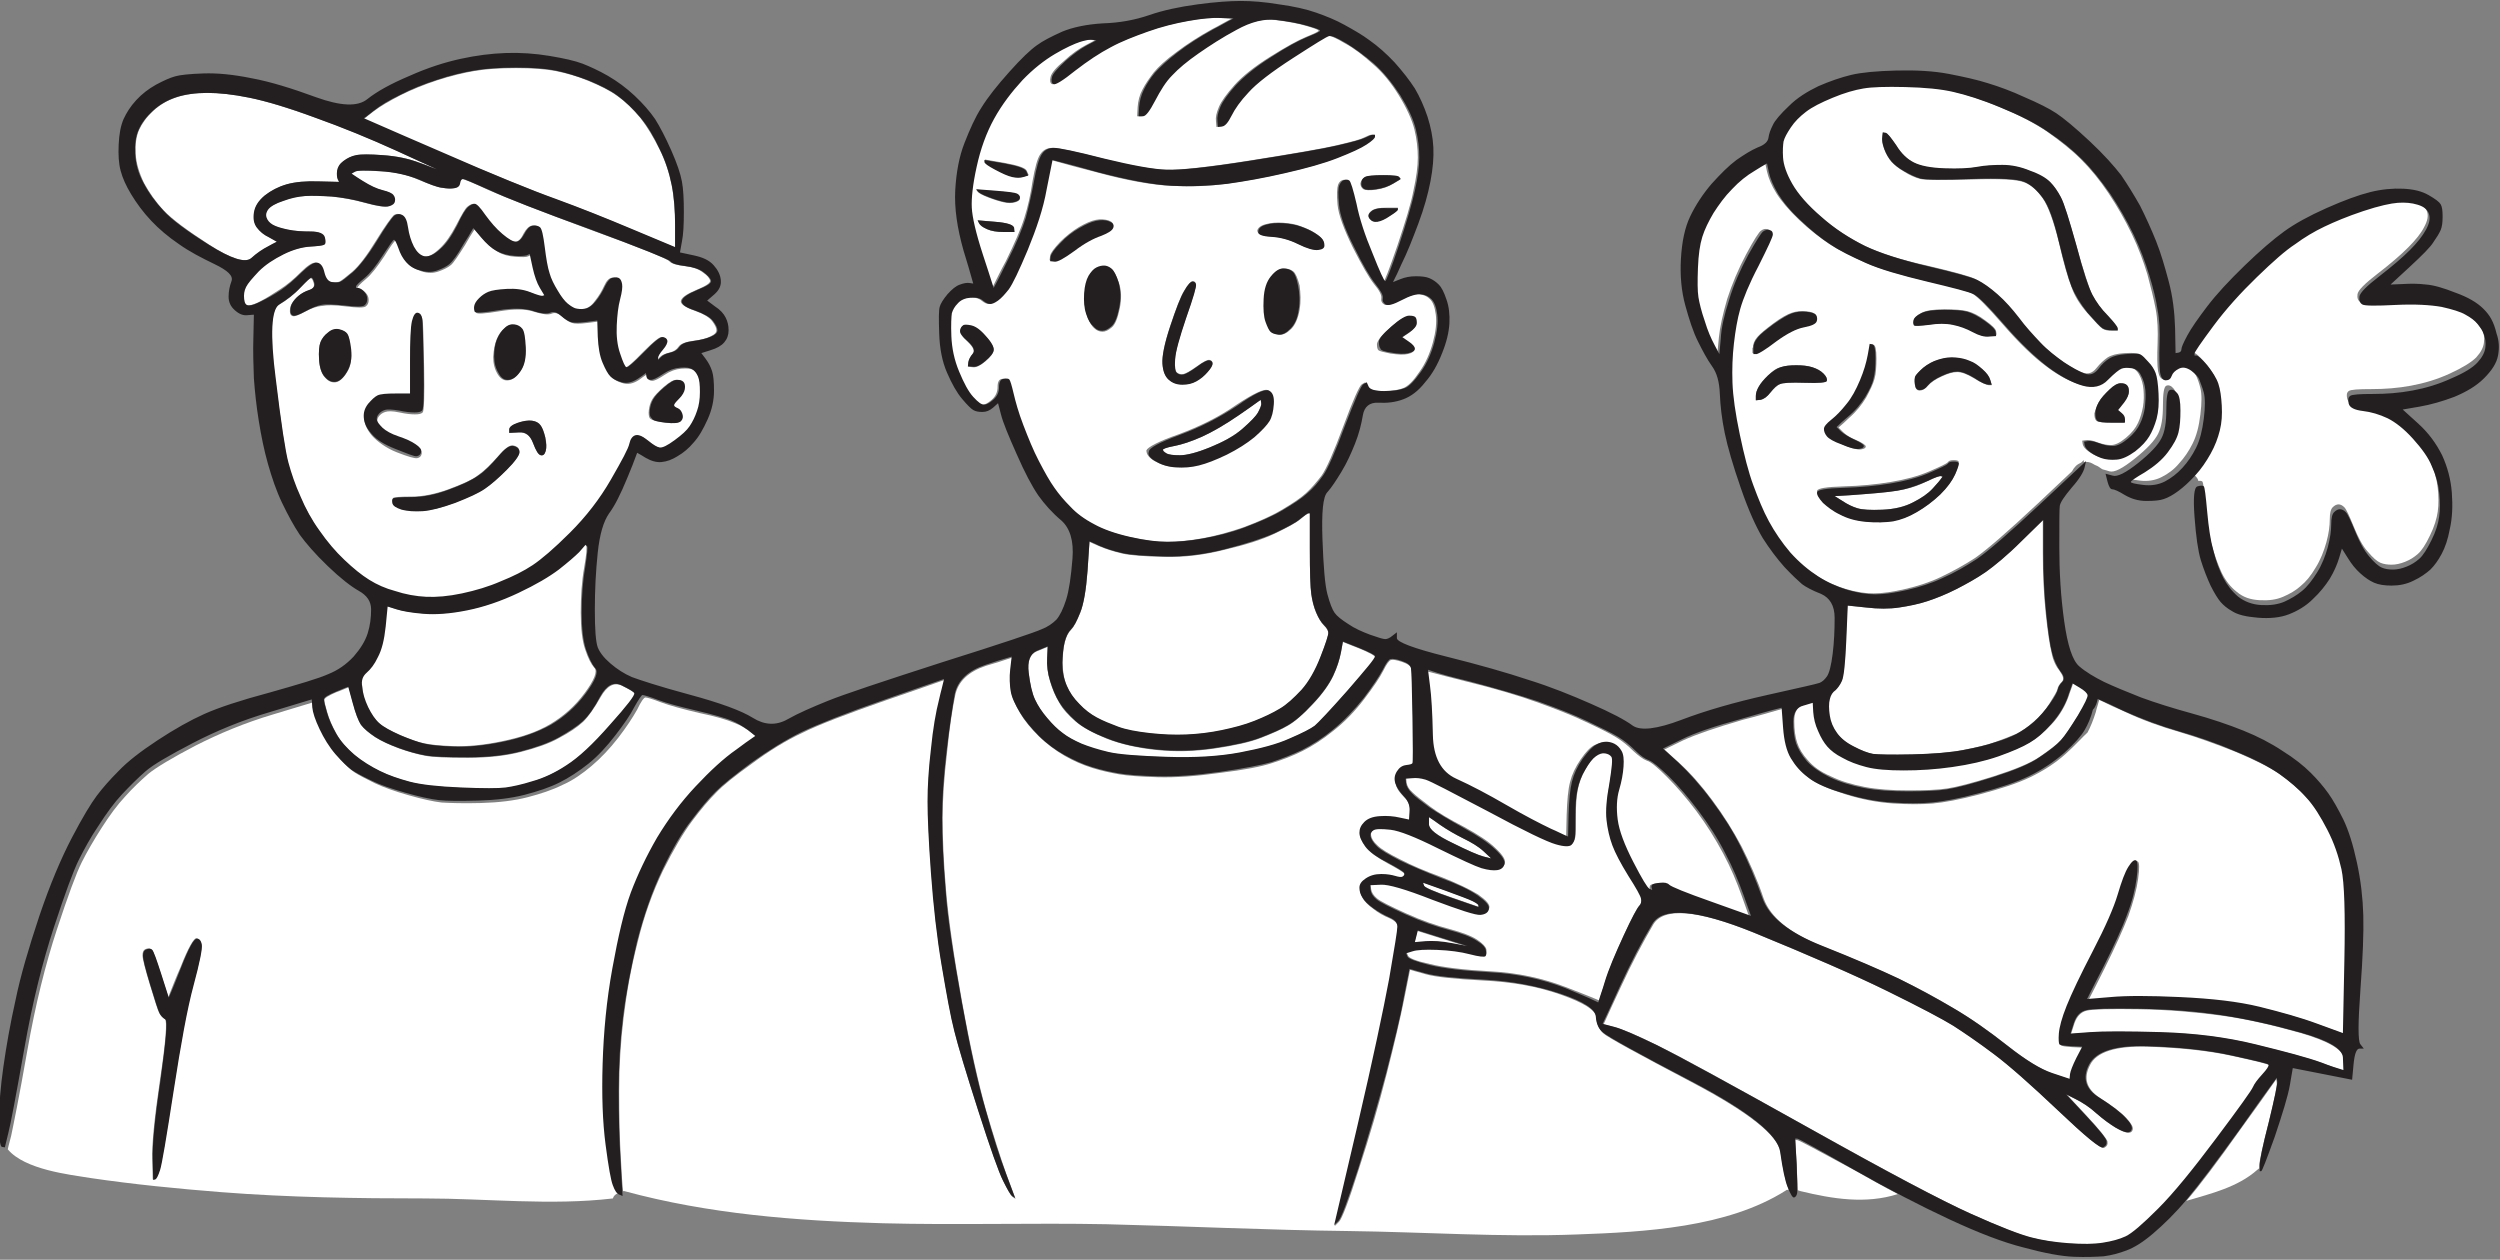
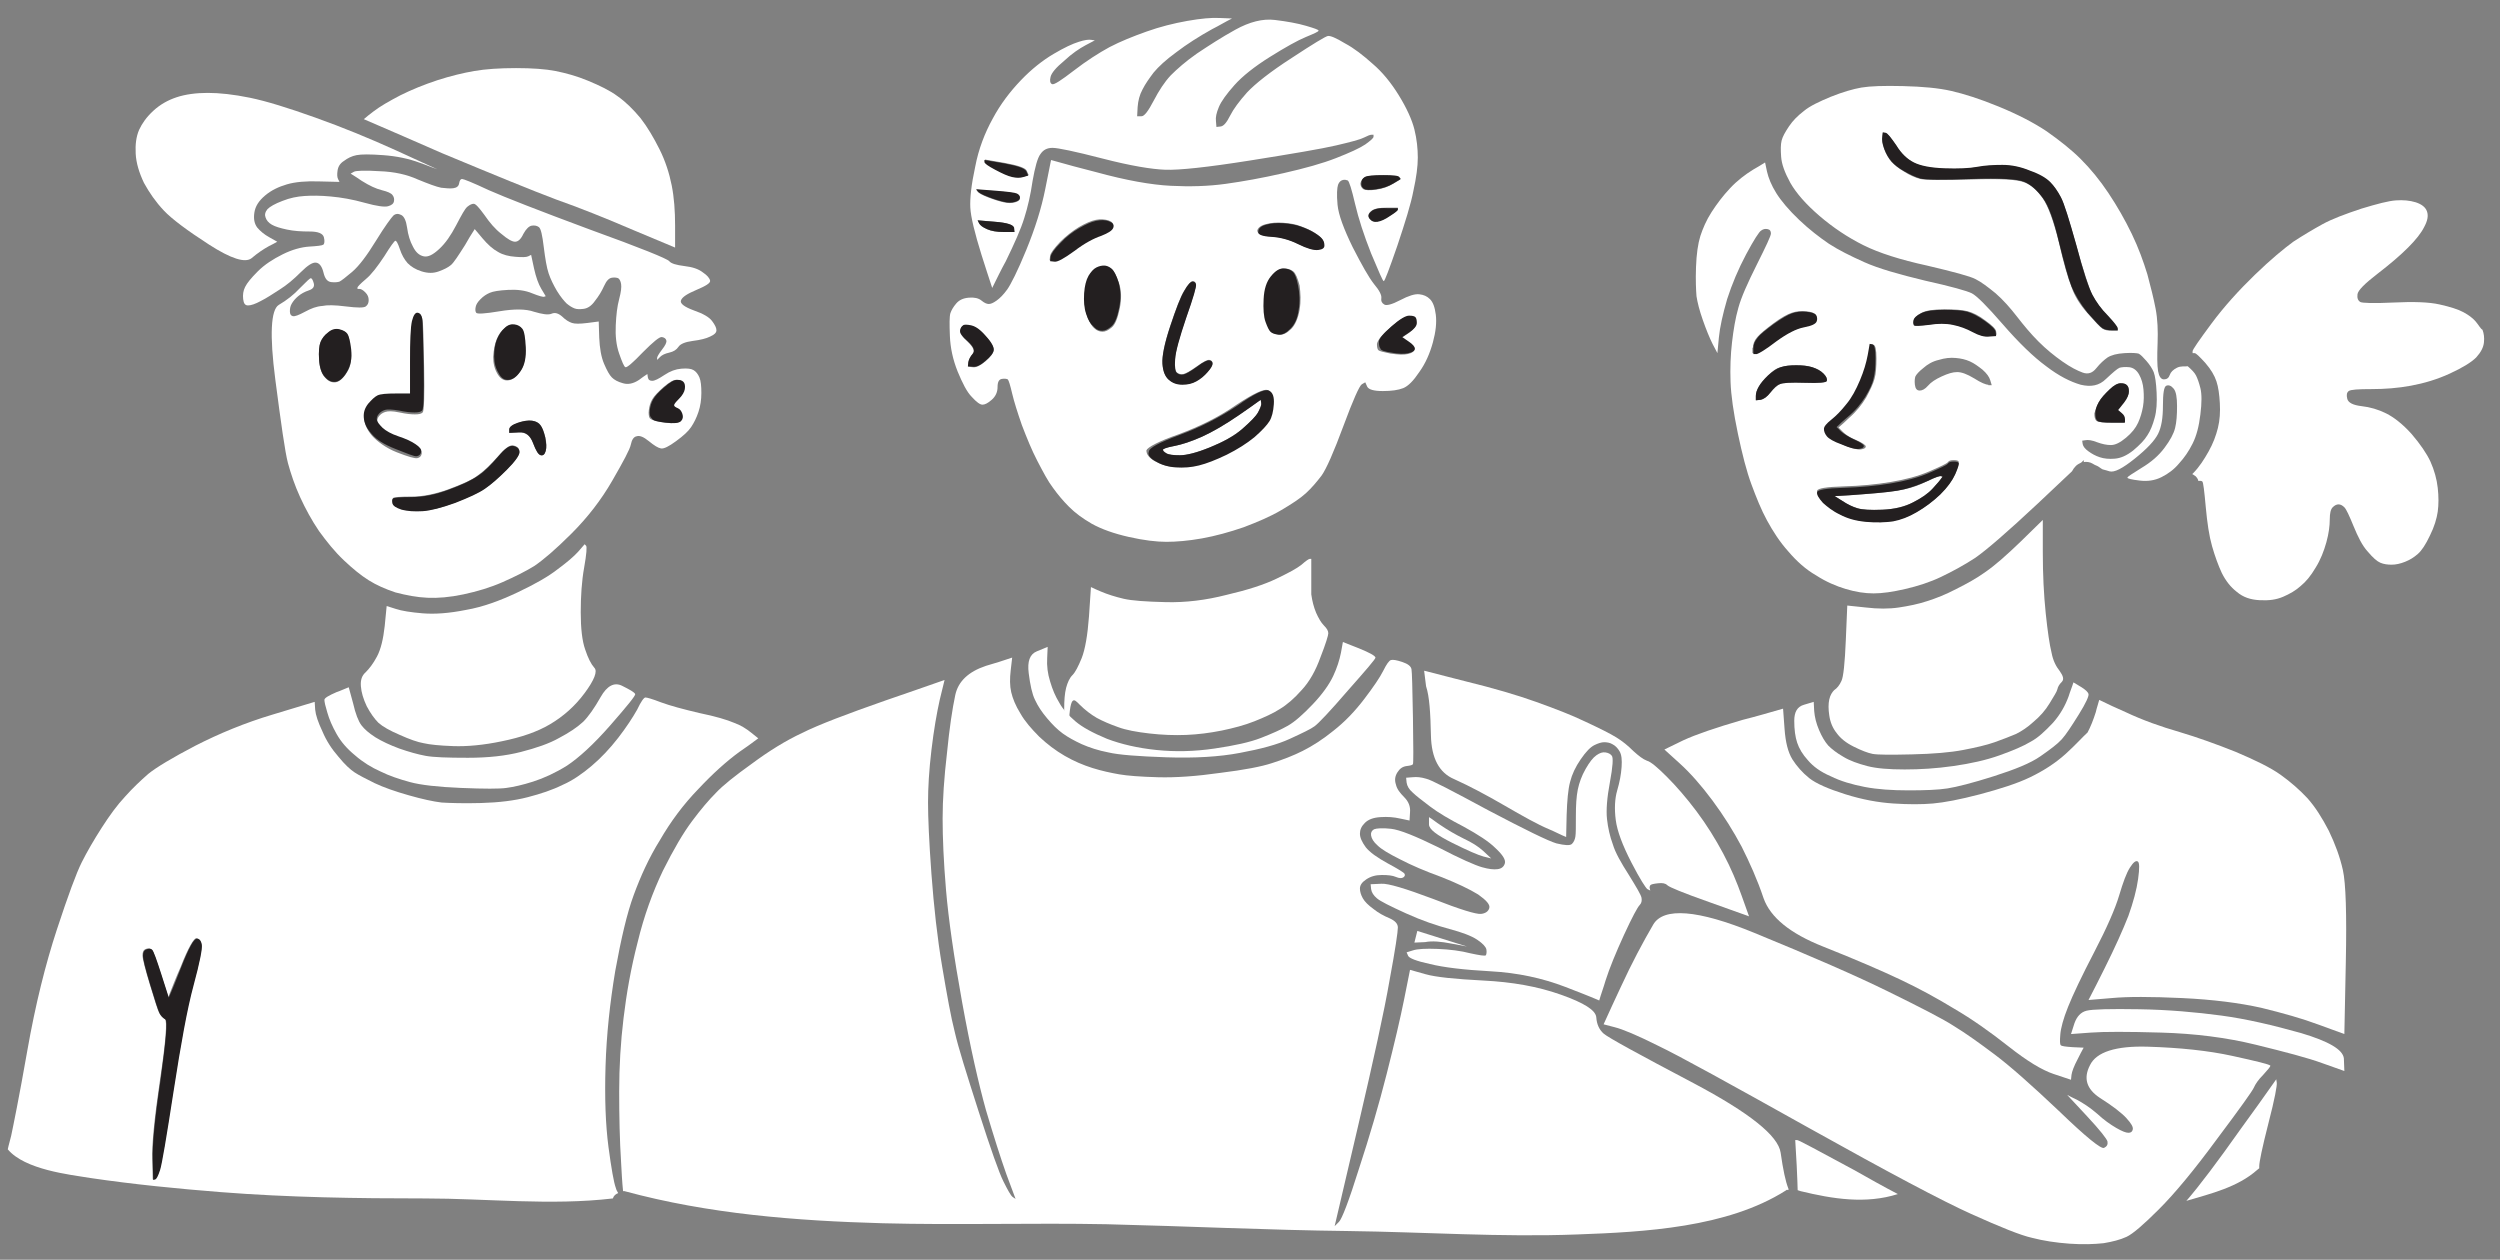
<svg xmlns="http://www.w3.org/2000/svg" version="1.1" id="Слой_1" x="0px" y="0px" viewBox="0 0 514 259" style="enable-background:new 0 0 514 259;" xml:space="preserve">
  <rect x="0" y="0" width="514" height="259" fill="#808080" stroke="none" />
  <style type="text/css"> .st0{fill:#FFFFFF;} .st1{fill:#231F20;} </style>
  <g>
    <path class="st0" d="M333.9,192.2c1.7-3.7,2.8-5.7,3.2-6.1s0.5-0.9,0.4-1.5c-0.1-0.6-1-2.1-2.6-4.7c-1.6-2.5-2.8-4.6-3.3-6.3 c-0.6-1.6-1-3.4-1.2-5.2c-0.2-1.8,0-4.4,0.6-7.6c0.6-3.2,0.7-5,0.4-5.4c-0.3-0.4-0.7-0.6-1.3-0.7c-0.6-0.1-1.2,0.1-1.9,0.6 c-0.7,0.5-1.4,1.4-2.2,2.8c-0.8,1.4-1.3,2.8-1.6,4.2c-0.3,1.5-0.4,3.3-0.4,5.5c0,2.2,0,3.6-0.1,4.2c-0.1,0.6-0.3,1.1-0.7,1.5 s-1.5,0.3-3.2-0.1c-1.7-0.5-6.4-2.8-14-6.8c-7.6-4.1-11.8-6.3-12.8-6.5c-1-0.3-1.9-0.4-2.8-0.3c-0.4,0-0.9,0.1-1.3,0.1 c0,0.3,0.1,0.7,0.1,1c0.1,0.7,0.5,1.4,1.2,2c0.7,0.7,1.9,1.6,3.6,2.9c1.7,1.3,4.1,2.7,7,4.2c2.9,1.6,5.1,3,6.5,4.4 c1.5,1.4,2.1,2.4,1.9,3.1c-0.2,0.7-0.7,1.1-1.5,1.2s-1.8,0-3.2-0.4c-1.4-0.4-4.4-1.7-9-4.1c-4.7-2.3-7.9-3.6-9.7-3.8 c-1.8-0.2-3-0.1-3.5,0.1c-0.5,0.3-0.7,0.7-0.6,1.3c0.1,0.6,0.5,1.3,1.3,2c0.8,0.8,2.3,1.7,4.7,2.9c2.3,1.2,5.1,2.4,8.4,3.6 c3.3,1.3,5.8,2.5,7.6,3.6c1.7,1.2,2.5,2.1,2.3,2.8c-0.2,0.7-0.8,1.1-1.7,1.2c-1,0.1-4.3-0.9-9.9-3.1c-5.6-2.1-9.2-3.2-10.6-3.1 c-0.7,0-1.5,0.1-2.2,0.1c0,0.3,0.1,0.7,0.1,1c0.1,0.7,0.5,1.3,1.2,1.9c0.7,0.6,2.7,1.6,6,3.1c3.3,1.5,6.3,2.5,8.9,3.2 c2.6,0.7,4.5,1.4,5.7,2.2c1.2,0.8,1.8,1.5,1.9,2c0.1,0.6,0,1-0.1,1.2c-0.2,0.2-1.3,0-3.2-0.4c-1.9-0.5-4.2-0.8-6.7-0.9 c-2.5-0.1-4.2,0-5.1,0.3c-0.4,0.1-0.9,0.3-1.3,0.4c0.1,0.2,0.2,0.5,0.3,0.7c0.2,0.5,1.7,1.1,4.5,1.7c2.8,0.7,7,1.2,12.5,1.5 c5.5,0.3,10.6,1.4,15.3,3.2c2.3,0.9,4.7,1.8,7,2.8c0.4-1.4,0.9-2.7,1.3-4.1C330.9,199.1,332.2,195.9,333.9,192.2z" />
    <path class="st0" d="M294.2,151.2c0.1,4.7,1.7,7.7,4.8,9c3.1,1.4,6.5,3.2,10.3,5.4c3.8,2.2,6.8,3.9,9.2,4.9 c1.2,0.5,2.3,1.1,3.5,1.6c0-1.5,0.1-3,0.1-4.5c0.1-3,0.3-5.3,0.7-6.8c0.4-1.6,1.1-3.1,2.2-4.7c1.1-1.6,2-2.5,2.8-2.9 c0.8-0.4,1.5-0.6,2-0.6c0.6,0,1.2,0.1,1.7,0.4c0.6,0.3,1.1,0.8,1.5,1.5c0.4,0.7,0.5,1.7,0.4,3.2s-0.4,3.1-0.9,4.8 c-0.5,1.7-0.6,3.8-0.3,6.1c0.3,2.3,1.4,5.2,3.2,8.7c1.8,3.5,3,5.3,3.3,5.5c0.2,0.1,0.4,0.2,0.6,0.3c0-0.1-0.1-0.3-0.1-0.4 c-0.1-0.3,0-0.5,0.1-0.7c0.2-0.2,0.7-0.3,1.6-0.4c0.9-0.1,1.5,0,1.9,0.4c0.4,0.4,3.3,1.6,8.7,3.5c2.7,1,5.4,1.9,8.1,2.9 c-0.5-1.4-1-2.8-1.5-4.2c-1-2.8-2.2-5.7-3.8-8.7c-1.6-3-3.4-5.9-5.5-8.7c-2.1-2.8-4.2-5.2-6.1-7.1c-1.9-1.9-3.3-3.1-4.1-3.3 c-0.8-0.3-1.7-1-2.8-2c-1.1-1.1-2.2-2-3.5-2.8c-1.3-0.8-3.3-1.8-6.3-3.2c-2.9-1.4-6.3-2.7-10.2-4.1c-3.9-1.4-8.7-2.8-14.4-4.2 c-2.9-0.7-5.7-1.5-8.6-2.2c0.1,1.1,0.3,2.1,0.4,3.2C293.9,143.2,294.1,146.6,294.2,151.2z" />
-     <path class="st0" d="M221.9,144.8c1.2,1.2,2.4,2.1,3.6,2.8c1.3,0.7,2.7,1.3,4.4,1.9c1.6,0.6,3.8,1,6.4,1.3c2.6,0.3,5.1,0.4,7.6,0.3 c2.4-0.1,4.8-0.4,7.3-0.9c2.4-0.5,4.7-1.1,6.7-1.9c2-0.8,3.8-1.6,5.2-2.5c1.5-0.9,3-2.2,4.5-3.9c1.6-1.7,2.9-4,3.9-6.8 c1.1-2.8,1.6-4.5,1.6-4.9c0-0.5-0.3-1-0.9-1.6c-0.6-0.6-1.1-1.5-1.6-2.6c-0.5-1.2-0.8-2.4-1-3.8c-0.2-1.4-0.3-4.5-0.3-9.3 c0-2.4,0-4.8,0-7.3c-0.1,0-0.2,0-0.3,0c-0.2,0-0.8,0.4-1.7,1.2c-1,0.8-2.7,1.7-5.2,2.9c-2.5,1.2-5.9,2.3-10.2,3.3 c-4.3,1.1-8.4,1.6-12.5,1.5c-4.1-0.1-7-0.3-8.7-0.7c-1.7-0.4-3.3-0.9-4.7-1.5c-0.7-0.3-1.4-0.6-2-0.9c-0.1,2-0.3,4-0.4,6 c-0.3,4-0.8,6.8-1.5,8.6c-0.7,1.7-1.3,2.9-1.9,3.5c-0.6,0.6-1,1.5-1.3,2.6c-0.3,1.2-0.4,2.6-0.4,4.4c0,1.7,0.3,3.3,0.9,4.7 C219.9,142.4,220.8,143.7,221.9,144.8z" />
+     <path class="st0" d="M221.9,144.8c1.2,1.2,2.4,2.1,3.6,2.8c1.3,0.7,2.7,1.3,4.4,1.9c1.6,0.6,3.8,1,6.4,1.3c2.6,0.3,5.1,0.4,7.6,0.3 c2.4-0.1,4.8-0.4,7.3-0.9c2.4-0.5,4.7-1.1,6.7-1.9c2-0.8,3.8-1.6,5.2-2.5c1.5-0.9,3-2.2,4.5-3.9c1.6-1.7,2.9-4,3.9-6.8 c1.1-2.8,1.6-4.5,1.6-4.9c0-0.5-0.3-1-0.9-1.6c-0.6-0.6-1.1-1.5-1.6-2.6c-0.5-1.2-0.8-2.4-1-3.8c0-2.4,0-4.8,0-7.3c-0.1,0-0.2,0-0.3,0c-0.2,0-0.8,0.4-1.7,1.2c-1,0.8-2.7,1.7-5.2,2.9c-2.5,1.2-5.9,2.3-10.2,3.3 c-4.3,1.1-8.4,1.6-12.5,1.5c-4.1-0.1-7-0.3-8.7-0.7c-1.7-0.4-3.3-0.9-4.7-1.5c-0.7-0.3-1.4-0.6-2-0.9c-0.1,2-0.3,4-0.4,6 c-0.3,4-0.8,6.8-1.5,8.6c-0.7,1.7-1.3,2.9-1.9,3.5c-0.6,0.6-1,1.5-1.3,2.6c-0.3,1.2-0.4,2.6-0.4,4.4c0,1.7,0.3,3.3,0.9,4.7 C219.9,142.4,220.8,143.7,221.9,144.8z" />
    <path class="st0" d="M279.4,133.3c-1.1-0.4-2.2-0.9-3.3-1.3c-0.1,0.7-0.3,1.5-0.4,2.2c-0.3,1.5-0.8,3.1-1.6,4.8 c-0.8,1.7-2.2,3.7-4.2,5.8c-2,2.1-3.7,3.6-5.1,4.4c-1.4,0.8-3.2,1.6-5.5,2.5c-2.3,0.9-5.5,1.6-9.6,2.2c-4.1,0.6-8,0.7-11.9,0.3 c-3.9-0.4-7.3-1.2-10.2-2.3c-2.9-1.2-5.1-2.4-6.5-3.6s-2.6-2.5-3.3-3.8c-0.8-1.3-1.4-2.7-1.9-4.4c-0.5-1.6-0.7-3.2-0.6-4.8 c0-0.8,0.1-1.6,0.1-2.3c-0.7,0.3-1.5,0.6-2.2,0.9c-1.5,0.6-2,2.1-1.7,4.5c0.3,2.4,0.7,4.3,1.3,5.5c0.6,1.3,1.4,2.5,2.5,3.8 c1.1,1.3,2.1,2.3,3.2,3.1c1.1,0.8,2.4,1.5,3.9,2.2c1.6,0.7,3.4,1.3,5.5,1.7c2.1,0.5,6.1,0.8,11.9,1c5.8,0.2,10.9-0.1,15.1-0.9 c4.3-0.8,7.7-1.7,10.3-2.9c2.6-1.2,4.3-2,5.1-2.6c0.8-0.6,3.1-3,6.8-7.3c3.8-4.3,5.7-6.5,5.7-6.8 C282.7,134.8,281.6,134.2,279.4,133.3z" />
    <path class="st0" d="M305,176.1c0.5,0.1,1.1,0.3,1.6,0.4c-0.5-0.5-1.1-1-1.6-1.5c-1.1-1-2.4-1.8-4.1-2.6c-1.6-0.8-3.2-1.7-4.8-2.8 c-0.8-0.5-1.5-1.1-2.3-1.6c0,0.5,0,1,0,1.5c0,1,1.6,2.2,4.8,3.8C301.8,174.9,303.9,175.8,305,176.1z" />
    <path class="st0" d="M298.4,194c1.1,0.2,2.1,0.4,3.2,0.6c-1.7-0.5-3.4-1.1-5.1-1.6c-1.7-0.5-3.4-1.1-5.1-1.6 c-0.1,0.4-0.2,0.8-0.3,1.2c-0.1,0.4-0.2,0.8-0.3,1.2c0.7,0,1.5-0.1,2.2-0.1C294.5,193.4,296.3,193.6,298.4,194z" />
-     <path class="st0" d="M298.4,184.5c1.8,0.6,3.7,1.3,5.5,1.9c0-0.1,0-0.2,0-0.3c0-0.2-0.4-0.5-1.2-0.9c-0.8-0.4-2.7-1.1-5.7-2.2 c-1.5-0.5-3-1.1-4.5-1.6c0,0.2,0.1,0.4,0.1,0.6C292.9,182.4,294.8,183.3,298.4,184.5z" />
    <path class="st0" d="M114.3,41c4.8,1.7,10.1,3.8,15.9,6.3c2.9,1.2,5.7,2.4,8.6,3.6c0-1.5,0-3,0-4.5c0-3-0.2-5.8-0.7-8.3 c-0.5-2.5-1.3-5-2.5-7.4c-1.2-2.4-2.5-4.6-3.9-6.4c-1.5-1.8-3-3.3-4.7-4.5c-1.6-1.2-3.7-2.2-6.1-3.2c-2.4-1-4.7-1.6-6.7-2 c-2-0.4-4.8-0.6-8.1-0.6c-3.4,0-6.3,0.2-8.6,0.6c-2.3,0.4-4.8,1-7.6,1.9c-2.7,0.9-5.2,1.9-7.6,3.1c-2.3,1.2-4.2,2.3-5.5,3.3 c-0.7,0.5-1.4,1.1-2,1.6c5.4,2.3,10.8,4.7,16.1,7C101.7,36,109.5,39.2,114.3,41z" />
    <path class="st0" d="M232.1,110.4c3.1,0.7,5.7,1,7.7,1s4.5-0.2,7.3-0.7c2.8-0.5,5.7-1.3,8.6-2.3c2.9-1.1,5.5-2.2,7.7-3.5 c2.2-1.3,3.9-2.4,5.1-3.5c1.2-1.1,2.2-2.3,3.2-3.6c1-1.4,2.5-4.8,4.5-10.2c2-5.4,3.3-8.3,3.8-8.6c0.2-0.1,0.5-0.3,0.7-0.4 c0.1,0.3,0.3,0.6,0.4,0.9c0.3,0.6,1.4,0.9,3.2,0.9c1.8,0,3.2-0.2,4.2-0.6c1-0.4,2.1-1.5,3.3-3.3c1.3-1.8,2.2-3.9,2.8-6.1 c0.6-2.2,0.8-4.1,0.6-5.7c-0.2-1.6-0.6-2.6-1.2-3.2c-0.6-0.6-1.3-0.9-2.2-1c-0.9-0.1-2.2,0.3-3.9,1.2s-2.9,1.2-3.3,0.9 c-0.5-0.3-0.7-0.7-0.6-1.3c0.1-0.6-0.4-1.6-1.5-2.9c-1.1-1.4-2.5-3.9-4.4-7.6c-1.8-3.7-2.9-6.6-3.1-8.7c-0.2-2.1-0.1-3.5,0.1-4.1 s0.6-0.9,1-1c0.4-0.1,0.7,0,1,0.1c0.3,0.2,0.8,1.8,1.5,4.8c0.7,3,1.8,6.4,3.3,10.2c1.6,3.8,2.4,5.7,2.6,5.7c0.2,0,1.1-2.4,2.8-7.3 c1.6-4.8,2.8-8.6,3.3-11.3c0.6-2.7,0.9-5,0.9-6.8c0-1.8-0.2-3.8-0.7-5.8c-0.5-2-1.6-4.4-3.2-7c-1.6-2.6-3.4-4.8-5.4-6.5 c-1.9-1.7-3.8-3.2-5.7-4.2c-1.8-1.1-3-1.6-3.5-1.5c-0.5,0.1-3,1.6-7.4,4.5c-4.5,2.9-7.5,5.3-9.2,7.1c-1.6,1.8-2.8,3.4-3.5,4.8 c-0.7,1.4-1.3,2.1-1.9,2.2c-0.3,0-0.6,0.1-0.9,0.1c0-0.4-0.1-0.8-0.1-1.2c-0.1-0.8,0.1-1.7,0.6-2.9c0.5-1.2,1.6-2.7,3.2-4.5 c1.6-1.8,4.1-3.8,7.3-5.8c3.2-2,5.7-3.4,7.4-4.1c1.7-0.7,2.6-1.1,2.6-1.3c0-0.2-0.9-0.5-2.6-1c-1.7-0.5-3.9-0.9-6.4-1.2 c-2.5-0.3-5.2,0.4-8.1,2c-2.9,1.6-5.5,3.3-7.9,4.9c-2.3,1.6-4.1,3.2-5.4,4.5c-1.3,1.4-2.4,3.1-3.5,5.2c-1.1,2.1-1.9,3.2-2.5,3.2 c-0.3,0-0.6,0-0.9,0c0-0.6,0.1-1.3,0.1-1.9c0.1-1.3,0.4-2.5,1-3.6c0.6-1.2,1.4-2.3,2.3-3.5c1-1.2,2.5-2.6,4.7-4.2 c2.1-1.6,4.6-3.2,7.3-4.7c1.4-0.7,2.7-1.5,4.1-2.2c-0.8,0-1.6-0.1-2.5-0.1c-1.6-0.1-3.9,0.1-6.7,0.6c-2.8,0.5-5.6,1.2-8.4,2.2 c-2.8,1-5.3,2-7.6,3.2c-2.2,1.2-4.7,2.8-7.3,4.8c-2.6,2-4.1,3-4.5,2.8c-0.4-0.2-0.5-0.7-0.3-1.5c0.2-0.8,1.1-1.9,2.8-3.3 c1.6-1.5,3.1-2.5,4.4-3.2c0.6-0.3,1.3-0.7,1.9-1c-0.2,0-0.5-0.1-0.7-0.1c-0.5-0.1-1.4,0-2.6,0.4c-1.3,0.4-3,1.2-5.2,2.5 c-2.2,1.3-4.5,3.1-6.7,5.4c-2.2,2.3-4.2,4.9-5.8,7.9c-1.6,2.9-2.9,6.2-3.6,9.9c-0.8,3.7-1.1,6.5-1,8.4c0.1,1.9,0.9,5.2,2.3,9.7 c0.7,2.3,1.5,4.6,2.2,6.8c0.9-1.8,1.8-3.7,2.8-5.5c1.8-3.7,3.1-6.6,3.8-8.9c0.7-2.2,1.3-4.8,1.7-7.6c0.5-2.8,1-4.7,1.6-5.5 c0.6-0.9,1.4-1.3,2.5-1.3c1.1,0,4.5,0.7,10.3,2.2c5.8,1.5,10.1,2.2,12.9,2.3c2.8,0.1,8.6-0.5,17.4-1.9c8.8-1.4,14.7-2.4,17.7-3.1 c3-0.7,4.9-1.2,5.7-1.6c0.8-0.4,1.3-0.6,1.6-0.6c0.1,0,0.3,0,0.4,0c0,0.1,0,0.3,0,0.4c0,0.3-0.6,0.8-1.7,1.6 c-1.2,0.8-3.2,1.7-6,2.8c-2.8,1.1-6.4,2.1-10.8,3.1c-4.4,1-8.3,1.7-11.9,2.2c-3.6,0.5-7.4,0.6-11.3,0.4c-4-0.2-9.1-1.1-15.3-2.8 c-3.1-0.8-6.2-1.6-9.3-2.5c-0.4,2-0.8,4-1.2,6c-0.8,4-2.1,8.1-3.9,12.5c-1.8,4.4-3.2,7.1-3.9,8.1c-0.8,1.1-1.5,1.8-2.2,2.3 c-0.7,0.5-1.2,0.7-1.6,0.7c-0.4,0-0.9-0.2-1.5-0.7c-0.6-0.5-1.5-0.7-2.6-0.6c-1.2,0.1-2,0.5-2.6,1.2c-0.6,0.7-1,1.4-1.2,2 c-0.2,0.7-0.2,2.2-0.1,4.7c0.1,2.4,0.6,4.8,1.6,7.3c1,2.4,1.9,4.2,2.9,5.2c1,1.1,1.7,1.6,2.2,1.6c0.5,0,1.1-0.3,1.9-1 c0.8-0.7,1.2-1.6,1.2-2.6c0-1.1,0.3-1.6,0.9-1.7c0.6-0.1,1,0,1.2,0.1c0.2,0.2,0.5,1.2,0.9,2.9c0.4,1.7,1.1,3.9,2,6.5 c1,2.6,2,5.1,3.2,7.4c1.2,2.3,2.2,4.2,3.2,5.5c1,1.4,2.1,2.7,3.3,3.9c1.3,1.3,2.8,2.4,4.7,3.5C226.5,108.8,229,109.7,232.1,110.4z M285.9,67.3c1.7-1.5,3-2.2,3.6-2.2c0.7,0,1.1,0.1,1.3,0.3c0.2,0.2,0.3,0.6,0.3,1.2c0,0.6-0.5,1.2-1.5,1.9c-0.5,0.3-1,0.7-1.5,1 c0.4,0.3,0.9,0.6,1.3,0.9c0.9,0.6,1.3,1.1,1.3,1.5c0,0.4-0.4,0.7-1.3,0.9c-0.9,0.2-2,0.1-3.5-0.1c-1.5-0.3-2.3-0.5-2.5-0.7 c-0.2-0.2-0.3-0.6-0.3-1.3C283.3,69.8,284.2,68.8,285.9,67.3z M206.4,47.7c-1.5,0-2.6-0.2-3.5-0.6c-0.9-0.4-1.4-0.8-1.6-1.2 c-0.1-0.2-0.2-0.4-0.3-0.6c1.2,0.1,2.4,0.2,3.6,0.3c2.4,0.2,3.7,0.6,3.8,1.2c0,0.3,0.1,0.6,0.1,0.9 C207.8,47.7,207.1,47.7,206.4,47.7z M208.7,41.6c-0.7,0.2-1.5,0.2-2.3,0c-0.9-0.2-1.9-0.5-3.2-1c-1.3-0.5-2-0.9-2.2-1.2 c-0.1-0.1-0.2-0.3-0.3-0.4c1.3,0.1,2.6,0.2,3.9,0.3c2.6,0.2,4.1,0.4,4.5,0.6c0.4,0.2,0.6,0.5,0.6,0.9 C209.7,41.1,209.4,41.4,208.7,41.6z M210.5,36.3c-0.7,0.2-1.5,0.2-2.3,0c-0.9-0.2-2-0.7-3.5-1.5c-1.5-0.8-2.2-1.3-2.2-1.6 c0-0.1,0-0.3,0-0.4c1.4,0.2,2.7,0.5,4.1,0.7c2.7,0.5,4.2,1,4.5,1.6c0.1,0.3,0.3,0.6,0.4,0.9C211.1,36.1,210.8,36.2,210.5,36.3z M287.4,43c0,0.2-0.5,0.6-1.6,1.3c-1.1,0.7-1.9,1.1-2.6,1.2c-0.7,0.1-1.2-0.1-1.6-0.6c-0.4-0.5-0.3-1,0.3-1.5 c0.6-0.5,1.6-0.7,3.2-0.7c0.8,0,1.6,0,2.3,0C287.4,42.8,287.4,42.9,287.4,43z M280.5,36.5c0.5-0.3,1.7-0.4,3.8-0.4s3.2,0.1,3.3,0.4 c0.1,0.1,0.2,0.3,0.3,0.4c-0.5,0.3-1,0.6-1.5,0.9c-1,0.6-2.1,1-3.5,1.2c-1.4,0.2-2.2,0.1-2.6-0.1c-0.4-0.3-0.6-0.7-0.6-1.2 C279.8,37.2,280.1,36.8,280.5,36.5z M267.2,63.7c-0.3,1.7-0.9,3.1-1.7,3.9c-0.9,0.9-1.7,1.3-2.5,1.2c-0.8-0.1-1.3-0.3-1.6-0.6 c-0.3-0.3-0.6-1-1-2c-0.4-1.1-0.5-2.6-0.4-4.7c0.1-2,0.6-3.6,1.5-4.7c0.9-1.1,1.7-1.6,2.5-1.6c0.8,0,1.4,0.2,1.9,0.6 c0.5,0.4,0.9,1.4,1.3,2.9C267.4,60.3,267.5,61.9,267.2,63.7z M260.2,46.1c1.1-0.3,2.3-0.4,3.6-0.3c1.4,0.1,2.6,0.3,3.6,0.7 c1.1,0.4,2,0.8,2.8,1.3c0.8,0.5,1.3,0.9,1.6,1.3c0.3,0.4,0.4,0.8,0.4,1.3c0,0.5-0.4,0.8-1.3,0.9c-0.9,0.1-2.2-0.3-4.1-1.2 c-1.8-0.9-3.7-1.4-5.5-1.5c-1.8-0.1-2.8-0.5-2.8-1.2C258.6,46.9,259.1,46.4,260.2,46.1z M240.6,67c1.2-3.6,2.1-6,2.9-7.3 c0.8-1.3,1.4-1.9,1.7-1.9c0.4,0,0.6,0.2,0.7,0.6c0.1,0.4-0.6,2.7-2,6.8c-1.5,4.2-2.2,7-2.3,8.6c-0.1,1.6,0,2.5,0.4,2.8 c0.4,0.3,0.8,0.4,1.3,0.3c0.5-0.1,1.4-0.6,2.8-1.6c1.4-1,2.2-1.4,2.6-1.3c0.4,0.1,0.6,0.3,0.6,0.7c0,0.4-0.3,1-1,1.7 c-0.7,0.8-1.5,1.4-2.3,1.9c-0.9,0.5-1.8,0.7-2.9,0.7c-1.1,0-2-0.3-2.8-1c-0.8-0.7-1.2-1.8-1.3-3.3C238.9,73.2,239.4,70.6,240.6,67z M242.3,89.3c4.3-1.6,8.2-3.5,11.8-6c3.6-2.4,5.8-3.4,6.5-3.1c0.8,0.4,1.1,1.3,1,2.8c-0.1,1.5-0.4,2.6-0.9,3.5s-1.5,2-3.1,3.3 c-1.6,1.4-3.4,2.6-5.7,3.6c-2.2,1.1-4.1,1.8-5.7,2.2c-1.6,0.4-3.1,0.5-4.7,0.4c-1.6-0.1-2.9-0.5-4.1-1.2c-1.2-0.7-1.7-1.4-1.7-2.2 C235.9,92,238,90.8,242.3,89.3z M204.3,72.1c-0.1,0.6-0.7,1.3-1.7,2.2c-1.1,0.9-1.9,1.3-2.6,1.2c-0.3,0-0.7-0.1-1-0.1 c0-0.3,0.1-0.6,0.1-0.9c0.1-0.6,0.4-1.2,0.9-1.7c0.5-0.6,0.1-1.4-1-2.5c-1.2-1.1-1.7-1.8-1.6-2.3c0.1-0.5,0.3-0.8,0.6-1 c0.3-0.2,0.9-0.2,1.7,0c0.9,0.2,1.9,1,3.1,2.3C203.9,70.6,204.4,71.5,204.3,72.1z M216.7,53.6c-0.3,0-0.6-0.1-0.9-0.1 c0-0.3,0.1-0.6,0.1-0.9c0.1-0.6,0.8-1.5,2-2.8c1.3-1.3,2.6-2.3,3.9-3.1c1.4-0.8,2.5-1.3,3.5-1.5c1-0.2,1.8-0.1,2.6,0.1 c0.8,0.3,1.1,0.7,0.9,1.3c-0.2,0.6-1.1,1.1-2.6,1.6c-1.6,0.5-3.4,1.5-5.5,3.1C218.6,53,217.3,53.7,216.7,53.6z M223,60.5 c0.1-1.6,0.4-2.8,0.9-3.6c0.5-0.9,1-1.5,1.6-1.7c0.6-0.3,1.1-0.4,1.6-0.4s1,0.2,1.5,0.6c0.5,0.4,1,1.4,1.5,2.9 c0.5,1.6,0.5,3.3,0.1,5.2c-0.4,1.9-0.9,3.2-1.6,3.8c-0.7,0.6-1.3,0.9-1.9,0.9c-0.6,0-1.2-0.2-1.7-0.7c-0.6-0.5-1.1-1.4-1.5-2.6 C223,63.4,222.9,62,223,60.5z" />
    <path class="st0" d="M77.8,148.6c0.9,0.8,2.3,1.6,4.4,2.5c2,0.9,3.7,1.5,4.9,1.7c1.3,0.3,3.3,0.5,6.1,0.6c2.8,0.1,6.2-0.2,10-1 c3.9-0.8,7.2-1.9,9.9-3.5c2.7-1.6,5.1-3.7,7.1-6.4c2-2.7,2.7-4.5,2-5.2c-0.7-0.8-1.3-2-1.9-3.8c-0.6-1.7-0.9-4.3-0.9-7.6 c0-3.3,0.2-6.4,0.7-9.2c0.5-2.8,0.6-4.3,0.4-4.5c-0.1-0.1-0.2-0.2-0.3-0.3c-0.4,0.5-0.9,1-1.3,1.5c-0.9,1-2.3,2.2-4.2,3.6 c-1.9,1.5-4.7,3.1-8.3,4.8c-3.6,1.7-7.1,3-10.6,3.6c-3.5,0.7-6.4,0.9-8.9,0.7c-2.4-0.2-4.3-0.5-5.5-0.9c-0.6-0.2-1.3-0.4-1.9-0.6 c-0.1,1.4-0.3,2.7-0.4,4.1c-0.3,2.7-0.8,4.8-1.6,6.3c-0.8,1.5-1.6,2.5-2.3,3.2c-0.8,0.7-1.1,1.6-1,2.9c0.1,1.3,0.5,2.6,1.2,4.1 C76.2,146.7,77,147.8,77.8,148.6z" />
    <path class="st0" d="M239.8,93.2c0.5,0.3,1.4,0.4,2.8,0.4s3.4-0.5,6.1-1.6c2.7-1.1,4.9-2.3,6.7-3.8c1.7-1.5,2.9-2.6,3.3-3.5 s0.7-1.5,0.6-1.9c0-0.2-0.1-0.4-0.1-0.6c-1.5,1-2.9,2-4.4,3.1c-2.9,2-5.5,3.5-7.7,4.5c-2.2,1-4.1,1.6-5.7,1.9 c-1.6,0.3-2.3,0.5-2.3,0.7S239.3,92.9,239.8,93.2z" />
    <path class="st0" d="M87.9,122.9c2.1,0.1,4.6-0.1,7.4-0.7c2.8-0.6,5.5-1.4,8-2.5c2.5-1.1,4.7-2.2,6.5-3.3c1.8-1.2,4.4-3.4,7.7-6.7 c3.3-3.3,6.1-6.9,8.4-10.9c2.3-4,3.6-6.4,3.8-7.4c0.2-1,0.6-1.6,1.2-1.7c0.6-0.2,1.4,0.1,2.5,1c1.1,0.9,1.9,1.4,2.5,1.5 c0.6,0.1,1.6-0.4,3.1-1.5c1.5-1.1,2.5-2,3.1-2.9c0.6-0.9,1.1-1.9,1.5-3.1c0.4-1.2,0.6-2.5,0.6-3.9s-0.1-2.5-0.4-3.2 c-0.3-0.7-0.7-1.2-1.2-1.5c-0.5-0.3-1.3-0.4-2.5-0.3c-1.2,0.1-2.3,0.5-3.5,1.3c-1.2,0.8-2,1.2-2.5,1.2c-0.5,0-0.8-0.2-0.9-0.7 c0-0.2-0.1-0.5-0.1-0.7c-0.6,0.4-1.2,0.8-1.7,1.2c-1.2,0.8-2.3,1-3.3,0.7c-1.1-0.3-1.8-0.7-2.3-1.2c-0.5-0.5-1-1.4-1.6-2.8 c-0.6-1.4-0.9-3.2-1-5.4c0-1.1-0.1-2.2-0.1-3.3c-0.8,0.1-1.6,0.2-2.3,0.3c-1.6,0.2-2.6,0.2-3.2,0c-0.6-0.2-1.3-0.6-2-1.3 c-0.8-0.7-1.5-0.9-2.2-0.6c-0.7,0.3-1.9,0.1-3.6-0.4c-1.7-0.6-4.1-0.6-7.1-0.1c-3,0.5-4.6,0.6-4.8,0.3c-0.2-0.3-0.2-0.7-0.1-1.2 c0.1-0.5,0.4-1,1-1.6c0.6-0.6,1.2-1,1.9-1.3c0.7-0.3,1.9-0.5,3.8-0.6c1.8-0.1,3.5,0.1,4.9,0.7c1.5,0.6,2.3,0.8,2.5,0.7 c0.1,0,0.2-0.1,0.3-0.1c-0.3-0.5-0.6-1-0.9-1.5c-0.6-1-1.1-2.4-1.5-4.2c-0.2-0.9-0.4-1.8-0.6-2.8c-0.2,0.1-0.4,0.2-0.6,0.3 c-0.4,0.2-1.3,0.2-2.6,0.1c-1.4-0.1-2.6-0.4-3.6-1c-1.1-0.6-2.1-1.5-3.2-2.8c-0.5-0.6-1.1-1.3-1.6-1.9c-0.7,1.1-1.4,2.2-2,3.3 c-1.4,2.2-2.3,3.6-2.9,4.1c-0.6,0.5-1.4,0.9-2.5,1.3c-1.1,0.4-2.2,0.4-3.5,0c-1.3-0.4-2.2-1-2.9-1.7c-0.7-0.8-1.2-1.7-1.6-2.9 c-0.4-1.2-0.7-1.7-0.9-1.7s-1,1.1-2.3,3.2c-1.4,2.1-2.6,3.7-3.8,4.7c-1.2,1-1.7,1.6-1.7,1.7c0,0.1,0,0.2,0,0.3c0.1,0,0.3,0,0.4,0 c0.3,0,0.7,0.2,1.2,0.7c0.5,0.5,0.7,1,0.7,1.6c0,0.6-0.2,1-0.6,1.3c-0.4,0.3-1.7,0.3-4.1,0c-2.3-0.3-3.9-0.3-4.8-0.1 C65,63,64,63.4,62.7,64.1c-1.3,0.7-2.1,1-2.5,0.9c-0.4-0.1-0.6-0.4-0.6-1c0-0.6,0.1-1.1,0.4-1.6c0.3-0.5,0.7-1,1.3-1.5 c0.6-0.5,1.3-0.9,2.2-1.2c0.9-0.3,1.2-0.8,1-1.5c-0.2-0.7-0.4-1-0.6-1c-0.2,0-0.9,0.7-2.2,2c-1.3,1.4-2.7,2.5-4.4,3.5 c-1.6,1-1.9,6.1-0.7,15.3c1.2,9.2,2,14.9,2.6,17.2c0.6,2.2,1.4,4.6,2.5,7c1.1,2.4,2.4,4.8,3.9,7c1.6,2.2,3.2,4.2,5.1,6 c1.8,1.7,3.5,3.1,5.1,4.1c1.6,1,3.4,1.8,5.5,2.5C83.6,122.4,85.7,122.8,87.9,122.9z M133.4,84.3c0.1-0.8,0.3-1.5,0.7-2.2 c0.4-0.7,1.2-1.5,2.3-2.5c1.2-1,2-1.5,2.6-1.5c0.6,0,1,0.1,1.3,0.4c0.3,0.3,0.4,0.8,0.3,1.5c-0.1,0.7-0.5,1.4-1.2,2 c-0.7,0.7-1,1.1-1,1.3s0.2,0.4,0.7,0.6c0.5,0.2,0.8,0.6,1,1.2c0.2,0.6,0.1,1.1-0.3,1.5c-0.4,0.4-1.4,0.5-3.1,0.3 c-1.6-0.2-2.7-0.5-3.1-0.9C133.4,85.7,133.3,85.1,133.4,84.3z M71.3,76.6c-0.8,1.3-1.6,1.9-2.3,2c-0.8,0.1-1.5-0.2-2.2-1 c-0.7-0.8-1.1-2-1.2-3.6c-0.1-1.6,0-2.9,0.3-3.6c0.3-0.8,0.8-1.5,1.6-2c0.8-0.6,1.6-0.8,2.3-0.6c0.8,0.2,1.3,0.5,1.6,0.9 c0.3,0.4,0.5,1.5,0.7,3.3C72.4,73.8,72.1,75.4,71.3,76.6z M109.4,86.5c0.8,0.1,1.4,0.4,1.7,0.9c0.4,0.5,0.7,1.3,1,2.5 c0.3,1.2,0.3,2.1,0.1,2.8c-0.2,0.7-0.5,1-1,0.9c-0.5-0.1-1-0.9-1.6-2.5c-0.6-1.6-1.6-2.3-2.9-2.2c-0.7,0-1.4,0.1-2,0.1 c0-0.2,0-0.5,0-0.7c0-0.5,0.6-0.9,1.7-1.3C107.6,86.6,108.6,86.4,109.4,86.5z M102.1,69.8c0.4-1,0.9-1.7,1.6-2.3 c0.7-0.6,1.4-0.8,2-0.7c0.7,0.1,1.2,0.4,1.6,0.9c0.4,0.5,0.6,1.7,0.7,3.8c0.1,2-0.2,3.6-1,4.8c-0.8,1.2-1.6,1.8-2.5,1.9 c-0.9,0.1-1.6-0.3-2.2-1.3c-0.6-1-0.9-2.1-0.9-3.5C101.5,71.9,101.7,70.8,102.1,69.8z M76.5,89.6c-1-1.2-1.5-2.3-1.6-3.3 c-0.1-1.1,0.2-2,0.9-2.9c0.7-0.9,1.3-1.5,1.9-1.7c0.6-0.3,1.8-0.4,3.8-0.4c1,0,1.9,0,2.9,0c0-2.2,0-4.4,0-6.5 c0-4.4,0.1-7.2,0.4-8.4c0.3-1.3,0.7-1.8,1.2-1.7c0.5,0.1,0.8,0.5,0.9,1.2c0.1,0.7,0.2,3.9,0.3,9.7c0.1,5.8,0,8.9-0.3,9.2 c-0.3,0.3-0.8,0.4-1.6,0.4c-0.8,0-1.8-0.1-3.2-0.4c-1.4-0.3-2.3-0.3-2.9-0.1c-0.6,0.2-1,0.5-1.3,0.9c-0.3,0.4-0.4,0.8-0.3,1.2 c0.1,0.4,0.5,0.9,1.2,1.6c0.7,0.7,1.7,1.3,3.2,1.7c1.5,0.5,2.6,1,3.5,1.6c0.9,0.6,1.3,1.1,1.2,1.6c-0.1,0.5-0.4,0.8-0.9,0.9 c-0.5,0.1-1.9-0.3-4.2-1.2S77.5,90.7,76.5,89.6z M80.7,103.4c-0.1-0.5,0-0.8,0.1-1c0.2-0.2,1.5-0.3,3.8-0.3c2.3,0,4.8-0.5,7.6-1.5 c2.7-1,4.8-1.9,6.1-2.9c1.4-1,2.7-2.3,4.1-3.9c1.4-1.6,2.4-2.4,3.2-2.2c0.8,0.2,1.2,0.6,1.2,1.3c0,0.7-0.9,1.9-2.6,3.6 s-3.2,3.1-4.5,3.9c-1.3,0.9-3.3,1.8-6.1,2.9c-2.8,1.1-5,1.6-6.7,1.7c-1.6,0.1-3.1,0-4.2-0.4C81.5,104.3,80.8,103.9,80.7,103.4z" />
    <path class="st0" d="M459,217.1c-5-1.1-10.9-1.7-17.4-1.9c-6.6-0.2-10.6,1.1-11.9,3.8c-1.4,2.7-0.7,4.9,2,6.7 c2.7,1.7,4.6,3.2,5.5,4.2c1,1.1,1.4,1.8,1.3,2.3c-0.1,0.5-0.4,0.7-0.9,0.7c-0.5,0-1.3-0.3-2.5-1c-1.2-0.7-2.5-1.6-3.9-2.9 c-1.5-1.3-2.9-2.2-4.2-2.9c-0.7-0.3-1.4-0.7-2-1c1.4,1.5,2.7,2.9,4.1,4.4c2.7,2.9,4.1,4.7,4.2,5.2c0.1,0.6-0.1,1-0.7,1.3 c-0.6,0.3-3.7-2.2-9.3-7.6c-5.6-5.3-10-9.2-13.2-11.6c-3.2-2.4-6-4.4-8.3-5.8c-2.3-1.5-6.8-3.8-13.5-7.1 c-6.7-3.3-15.9-7.3-27.6-12.1c-11.7-4.8-18.7-5.3-20.8-1.7c-2.1,3.6-4.4,7.9-6.7,12.9c-1.2,2.5-2.3,5-3.5,7.6 c0.8,0.2,1.6,0.4,2.3,0.6c1.6,0.4,4.5,1.6,8.9,3.8c4.4,2.1,14.7,7.8,31,16.9c16.3,9.1,27.4,15,33.4,17.7c6,2.7,10.2,4.4,12.5,4.9 c2.3,0.6,4.9,1,7.7,1.2c2.8,0.2,5.1,0.1,7-0.1c1.8-0.3,3.4-0.7,4.7-1.3c1.3-0.6,3.5-2.5,6.7-5.7c3.2-3.2,7.2-8,11.9-14.4 c4.8-6.4,7.3-9.9,7.6-10.6c0.3-0.7,0.9-1.6,1.9-2.6c1-1.1,1.5-1.7,1.5-1.9C466.5,218.8,464,218.2,459,217.1z" />
    <path class="st0" d="M61.8,56c1.5-1.5,2.5-2.1,3.2-2c0.7,0.1,1.2,0.8,1.5,2c0.3,1.3,0.8,1.9,1.6,2c0.8,0.1,1.4,0,1.7-0.1 c0.4-0.2,1.3-0.9,2.6-2c1.4-1.2,3-3.3,4.9-6.4c1.9-3.1,3.2-4.8,3.6-5.2c0.5-0.4,1-0.4,1.6-0.1c0.6,0.3,1,1.2,1.2,2.6 c0.2,1.5,0.6,2.8,1.2,3.9c0.6,1.2,1.3,1.8,2.2,2c0.9,0.2,1.9-0.3,3.2-1.5c1.3-1.2,2.4-2.8,3.5-4.9c1.1-2.1,1.8-3.4,2.3-3.8 c0.5-0.4,0.9-0.6,1.3-0.6c0.4,0,1.1,0.8,2.2,2.3c1.1,1.6,2.2,2.9,3.5,3.9c1.3,1.1,2.2,1.6,2.8,1.6c0.6,0,1.2-0.5,1.7-1.6 c0.6-1.1,1.2-1.6,1.7-1.7c0.6-0.1,1.1,0,1.5,0.3c0.4,0.3,0.7,1.6,1,4.1c0.3,2.4,0.6,4.2,1,5.4c0.4,1.2,1,2.4,1.7,3.6 c0.8,1.3,1.5,2.1,2,2.6c0.6,0.5,1.1,0.8,1.6,1c0.5,0.2,1.1,0.2,1.9,0.1c0.8-0.1,1.6-0.6,2.3-1.6c0.8-1,1.4-2,1.9-3.1 c0.5-1.1,1-1.6,1.6-1.7c0.6-0.1,1,0,1.3,0.1c0.3,0.2,0.5,0.6,0.6,1.2c0.1,0.6,0,1.6-0.4,3.1c-0.4,1.5-0.6,3.2-0.7,5.4 c-0.1,2.1,0.1,4.1,0.7,5.8c0.6,1.7,1,2.7,1.3,2.8c0.3,0.1,1.5-0.9,3.6-3.1c2.1-2.1,3.4-3.2,3.9-3.1c0.5,0.1,0.8,0.3,0.9,0.7 c0.1,0.4-0.2,1-0.9,1.9s-1,1.5-1,1.7c0,0.1,0,0.3,0,0.4c0.2-0.2,0.4-0.4,0.6-0.6c0.4-0.4,1-0.7,1.9-0.9c0.9-0.2,1.5-0.6,1.9-1.2 c0.4-0.6,1.4-1,2.9-1.2c1.6-0.2,2.8-0.5,3.6-0.9c0.9-0.4,1.3-0.8,1.3-1.3c0-0.5-0.3-1.1-0.9-1.9c-0.6-0.8-1.8-1.5-3.8-2.2 c-1.9-0.7-2.8-1.4-2.6-2c0.2-0.7,1.3-1.4,3.2-2.2c1.9-0.8,2.9-1.4,2.8-1.9c-0.1-0.5-0.6-1.1-1.5-1.7c-0.9-0.7-2.1-1.1-3.8-1.3 c-1.6-0.2-2.7-0.5-3.1-1c-0.4-0.5-5.8-2.7-16.3-6.5c-10.5-3.9-17.4-6.6-20.8-8.1c-3.4-1.6-5.2-2.3-5.5-2.3c-0.3,0-0.5,0.3-0.6,0.9 c-0.1,0.6-0.5,0.9-1.2,1c-0.7,0.1-1.5,0-2.5-0.1c-1-0.2-2.6-0.8-4.8-1.7c-2.2-1-4.8-1.6-7.9-1.7c-3-0.2-4.8-0.1-5.2,0.1 c-0.2,0.1-0.5,0.3-0.7,0.4c0.8,0.5,1.6,1,2.3,1.5c1.6,1,2.9,1.6,4.1,1.9c1.2,0.3,1.9,0.6,2.2,1c0.3,0.4,0.4,0.8,0.3,1.3 c-0.1,0.5-0.5,0.8-1.2,1c-0.7,0.2-2.3,0-4.8-0.7c-2.5-0.7-4.8-1.1-7-1.3c-2.1-0.2-3.9-0.2-5.4-0.1c-1.5,0.1-3,0.4-4.5,1 c-1.6,0.6-2.6,1.2-3.1,1.7c-0.5,0.6-0.6,1.2-0.4,1.7c0.2,0.6,0.6,1.1,1.3,1.5c0.7,0.4,1.7,0.7,3.1,1c1.4,0.3,2.9,0.4,4.7,0.4 c1.7,0,2.7,0.4,2.9,1.2c0.2,0.8,0.1,1.3-0.1,1.5c-0.3,0.2-1.3,0.3-2.9,0.4c-1.6,0.1-3.5,0.6-5.5,1.6c-2,1-3.7,2.1-5.1,3.5 c-1.4,1.4-2.2,2.4-2.6,3.2c-0.4,0.8-0.5,1.6-0.4,2.5c0.1,0.9,0.4,1.3,1,1.3c0.6,0,1.5-0.3,2.6-0.9c1.2-0.6,2.4-1.4,3.8-2.3 C59,58.6,60.4,57.4,61.8,56z" />
    <path class="st0" d="M127.9,141c-1.6-0.8-3.1,0-4.4,2.3c-1.3,2.3-2.5,4-3.6,5.1c-1.2,1.1-2.8,2.2-4.9,3.3c-2.1,1.2-4.8,2.1-7.9,2.9 c-3.1,0.8-6.7,1.2-10.9,1.2c-4.2,0-7.1-0.1-8.7-0.4c-1.6-0.3-3.4-0.8-5.4-1.5c-1.9-0.7-3.6-1.5-4.9-2.3c-1.4-0.9-2.3-1.7-2.9-2.5 c-0.6-0.8-1.2-2.3-1.7-4.5c-0.3-1.1-0.6-2.2-0.9-3.3c-0.8,0.3-1.6,0.7-2.5,1c-1.6,0.7-2.5,1.2-2.5,1.6s0.2,1.3,0.6,2.6 c0.4,1.4,1,2.8,1.9,4.4c0.9,1.6,2.1,3,3.8,4.4c1.6,1.4,3.4,2.5,5.2,3.3c1.8,0.9,3.9,1.6,6.1,2.2c2.2,0.6,5.7,1,10.5,1.2 c4.8,0.2,7.9,0.2,9.3,0c1.5-0.2,3.3-0.6,5.5-1.3c2.2-0.7,4.6-1.8,7-3.3c2.4-1.6,5.4-4.3,8.9-8.3c3.5-4,5.2-6.1,5.1-6.4 C130.4,142.3,129.5,141.8,127.9,141z" />
    <path class="st0" d="M51.7,53.1c1.3-1.1,2.5-1.9,3.6-2.5c0.6-0.3,1.2-0.6,1.7-0.9c-0.5-0.3-1.1-0.6-1.6-0.9c-1.1-0.6-1.9-1.3-2.5-2 c-0.6-0.8-0.8-1.8-0.6-3.1c0.2-1.3,0.9-2.4,2.2-3.5c1.3-1.1,2.8-1.8,4.5-2.3c1.7-0.5,4-0.7,6.7-0.6c1.4,0,2.7,0.1,4.1,0.1 c-0.1-0.2-0.2-0.4-0.3-0.6c-0.2-0.4-0.2-1-0.1-1.7c0.1-0.8,0.5-1.5,1.3-2c0.8-0.6,1.6-1,2.6-1.2c1-0.2,2.8-0.2,5.5,0 c2.7,0.2,5.2,0.7,7.6,1.6c1.2,0.4,2.3,0.9,3.5,1.3c-2.8-1.3-5.5-2.5-8.3-3.8c-5.5-2.5-11.1-4.8-16.7-6.8c-5.6-2-10.1-3.4-13.5-4.1 c-3.4-0.7-6.3-1-8.7-1c-2.4,0-4.6,0.3-6.4,0.9c-1.8,0.6-3.4,1.5-4.8,2.8c-1.4,1.3-2.3,2.6-2.9,3.9c-0.6,1.4-0.8,3-0.7,4.9 c0.1,1.9,0.7,3.9,1.7,6c1.1,2,2.4,3.9,4.1,5.7c1.6,1.7,4.8,4.1,9.3,7C47.5,53.2,50.4,54.1,51.7,53.1z" />
    <path class="st0" d="M473.1,212.4c-5.7-1.6-11.2-2.9-16.4-3.6s-10.9-1.2-16.9-1.3c-6-0.1-9.6,0-10.8,0.3c-1.2,0.3-2,1.2-2.5,2.6 c-0.2,0.7-0.5,1.5-0.7,2.2c1.4-0.1,2.7-0.2,4.1-0.3c2.7-0.2,7.5-0.2,14.4,0c6.9,0.2,13.4,1,19.5,2.5c6.1,1.5,10.7,2.7,13.7,3.8 c1.5,0.5,3,1.1,4.5,1.6c0-0.9-0.1-1.7-0.1-2.6C481.7,215.8,478.8,214.1,473.1,212.4z" />
    <path class="st0" d="M381.9,104.5c1,0.3,2.7,0.4,5.1,0.3s4.5-0.6,6.3-1.5c1.7-0.9,3.1-1.8,4.1-2.9c1-1.1,1.6-1.7,1.7-2 c0.1-0.1,0.2-0.3,0.3-0.4c-0.1,0-0.2-0.1-0.3-0.1c-0.2-0.1-1.1,0.2-2.8,1c-1.6,0.8-3.2,1.4-4.8,1.7c-1.6,0.4-4.3,0.7-8.3,1 c-2,0.1-4,0.3-6,0.4c0.5,0.3,1.1,0.7,1.6,1C379.9,103.8,380.9,104.2,381.9,104.5z" />
    <path class="st0" d="M417.5,152.5c-1.5,0.9-3.6,1.8-6.4,2.8c-2.8,1-6,1.7-9.5,2.2s-6.8,0.7-10,0.7c-3.2,0-5.8-0.2-7.7-0.7 c-1.9-0.5-3.6-1.1-4.9-1.9c-1.4-0.8-2.4-1.6-3.1-2.3c-0.7-0.8-1.3-1.8-1.9-3.2c-0.6-1.4-0.9-2.7-1-3.9c0-0.6-0.1-1.3-0.1-1.9 c-0.7,0.2-1.4,0.4-2,0.6c-1.4,0.4-2,1.5-2,3.3c0,1.8,0.2,3.3,0.6,4.5c0.4,1.2,1.1,2.4,2.2,3.6c1.1,1.3,2.6,2.4,4.7,3.3 c2,1,4.4,1.7,7,2.2c2.6,0.5,5.6,0.7,9,0.7c3.4,0,6.1-0.1,8-0.4c1.9-0.3,5.1-1.1,9.5-2.5c4.4-1.4,7.6-2.7,9.6-4.1 c2-1.4,3.5-2.5,4.4-3.5c0.9-1,2-2.7,3.5-5.1c1.5-2.4,2.1-3.8,2-4.2s-0.6-0.9-1.6-1.5c-0.5-0.3-1-0.6-1.5-0.9c-0.3,1-0.7,1.9-1,2.9 c-0.7,1.9-1.7,3.7-3.2,5.4C420.4,150.4,419,151.7,417.5,152.5z" />
    <path class="st0" d="M424.7,155c-2.1,1.9-4.6,3.5-7.3,4.8c-2.7,1.3-6.2,2.4-10.3,3.5c-4.2,1.1-7.4,1.7-9.7,1.9 c-2.3,0.2-5,0.2-8.1,0c-3.1-0.2-6.4-0.8-9.9-1.9c-3.5-1.1-6-2.2-7.4-3.3c-1.5-1.2-2.6-2.5-3.5-3.9c-0.9-1.5-1.4-3.5-1.6-6.3 c-0.1-1.4-0.2-2.7-0.3-4.1c-2.8,0.8-5.5,1.6-8.3,2.3c-5.5,1.6-9.6,3-12.2,4.2c-1.3,0.6-2.6,1.3-3.9,1.9c1.1,1,2.1,1.9,3.2,2.9 c2.1,1.9,4.4,4.5,6.7,7.6c2.3,3.1,4.3,6.3,6,9.5c1.6,3.2,3.2,6.7,4.5,10.6c1.4,3.9,5.4,7.2,12.2,9.9c6.8,2.7,12.1,5,15.9,6.8 c3.8,1.8,7.5,3.8,11.1,6c3.6,2.1,7.3,4.7,11.1,7.7c3.8,3,6.9,4.9,9.3,5.7c1.2,0.4,2.4,0.8,3.6,1.2c0-0.3,0.1-0.7,0.1-1 c0.1-0.7,0.5-1.8,1.3-3.3c0.4-0.8,0.8-1.6,1.2-2.3c-0.7,0-1.5-0.1-2.2-0.1c-1.5-0.1-2.3-0.2-2.5-0.4c-0.2-0.2-0.2-0.9-0.1-2.2 c0.1-1.3,0.6-3.2,1.6-5.7c1-2.5,2.8-6.3,5.4-11.3c2.6-5,4.3-8.9,5.1-11.6c0.8-2.7,1.5-4.6,2.2-5.7c0.7-1.1,1.2-1.5,1.6-1.3 c0.4,0.2,0.4,1.4,0.1,3.6c-0.3,2.2-1,4.8-2,7.6c-1.1,2.8-2.7,6.4-4.9,10.8c-1.1,2.2-2.2,4.4-3.3,6.5c1.6-0.1,3.2-0.3,4.8-0.4 c3.2-0.3,8-0.3,14.4,0s11.8,1,16.3,2c4.5,1.1,8.4,2.2,11.9,3.5c1.7,0.6,3.5,1.3,5.2,1.9c0.1-4.9,0.2-9.9,0.3-14.8 c0.2-9.9,0-16.2-0.6-18.9c-0.6-2.7-1.6-5.4-2.9-8.1c-1.4-2.7-2.8-4.9-4.4-6.7c-1.6-1.7-3.4-3.3-5.5-4.8c-2.1-1.5-5.2-3-9.2-4.7 c-4-1.6-7.9-3-11.6-4.1c-3.8-1.1-7.5-2.4-11.1-4.1c-1.8-0.8-3.6-1.6-5.4-2.5c-0.2,0.8-0.5,1.6-0.7,2.5c-0.5,1.6-1.1,3.1-1.7,4.2 C428.2,151.5,426.8,153.1,424.7,155z" />
    <path class="st0" d="M376.1,143.8c-0.2,0.9-0.2,2,0,3.3c0.2,1.4,0.7,2.6,1.5,3.6c0.8,1.1,1.9,2,3.5,2.8c1.6,0.8,2.9,1.3,3.9,1.5 c1.1,0.2,3.8,0.2,8.1,0.1c4.4-0.1,7.9-0.4,10.5-0.9c2.6-0.5,4.8-1,6.5-1.6c1.7-0.6,3.2-1.2,4.4-1.7c1.2-0.6,2.4-1.4,3.6-2.5 c1.3-1.1,2.4-2.3,3.3-3.8s1.5-2.4,1.6-2.9c0.1-0.5,0.4-1,0.9-1.5c0.5-0.5,0.3-1.2-0.4-2.2c-0.8-1-1.4-2.2-1.7-3.8 c-0.4-1.6-0.8-4.3-1.2-8.1c-0.4-3.9-0.6-8-0.6-12.5c0-2.2,0-4.5,0-6.7c-1.5,1.5-3,2.9-4.5,4.4c-3,2.9-5.4,5-7.3,6.3 c-1.8,1.3-3.8,2.4-6,3.5c-2.1,1.1-4.1,1.9-6,2.5c-1.8,0.6-3.8,1-5.8,1.3c-2,0.3-4.3,0.3-6.8,0c-1.3-0.1-2.5-0.3-3.8-0.4 c-0.1,2.4-0.2,4.8-0.3,7.1c-0.2,4.8-0.5,7.6-0.9,8.4c-0.4,0.9-0.9,1.5-1.5,1.9C376.7,142.3,376.3,142.9,376.1,143.8z" />
    <path class="st0" d="M127.1,245.3c-0.2-0.3-0.4-0.7-0.5-1.1c-0.4-1.1-0.9-3.9-1.5-8.4c-0.6-4.6-0.8-10.1-0.6-16.6 c0.2-6.5,0.9-13,2-19.6c1.2-6.6,2.4-11.8,3.8-15.6c1.4-3.8,3.1-7.6,5.4-11.3c2.2-3.8,4.8-7.3,7.9-10.5c3-3.2,5.8-5.7,8.4-7.6 c1.3-0.9,2.6-1.8,3.9-2.8c-0.5-0.4-1-0.8-1.5-1.2c-1-0.8-2.1-1.5-3.5-2c-1.4-0.6-3.7-1.3-7.1-2c-3.4-0.8-6-1.5-7.9-2.2 c-1.8-0.7-2.9-1-3.2-1s-0.9,0.8-1.7,2.5c-0.9,1.6-2.2,3.6-3.9,5.8c-1.7,2.2-3.6,4.2-5.5,5.8s-3.9,3-6,3.9c-2,1-4.4,1.8-7.1,2.5 c-2.7,0.7-5.9,1.1-9.6,1.2c-3.7,0.1-6.4,0-8.1-0.1c-1.7-0.2-4-0.7-6.8-1.5c-2.8-0.8-5.1-1.6-7-2.5c-1.8-0.9-3.2-1.6-4.1-2.2 c-0.9-0.6-2-1.6-3.3-3.2c-1.4-1.6-2.5-3.3-3.3-5.2c-0.9-1.9-1.4-3.4-1.5-4.5c0-0.5-0.1-1.1-0.1-1.6c-2.9,0.9-5.7,1.7-8.6,2.6 c-5.7,1.7-11,3.9-15.9,6.4c-4.8,2.5-8.1,4.5-9.7,5.8c-1.6,1.4-3.2,2.9-4.8,4.7c-1.6,1.7-3.2,3.9-4.8,6.4c-1.6,2.5-3,4.9-4.1,7.1 c-1.1,2.2-2.8,6.8-5.1,13.8s-4.4,15.3-6.1,25c-1.7,9.7-2.9,15.5-3.3,17.4c-0.2,0.9-0.5,1.8-0.7,2.8c3.5,4.2,12.7,5.2,17,5.9 c8.8,1.3,17.9,2.2,26.8,2.9c14,1.1,28,1.3,42,1.3c12.6,0,25.9,1.5,38.6,0C126.2,245.8,126.6,245.5,127.1,245.3z M39.7,202.5 c-1.3,4.8-2.6,12-4.1,21.7c-1.5,9.7-2.4,15.1-2.8,16.3c-0.4,1.2-0.7,1.8-1,1.9c-0.1,0-0.3,0.1-0.4,0.1c0-1.4-0.1-2.8-0.1-4.2 c-0.1-2.8,0.4-8.2,1.6-16.3c1.2-8,1.5-12.2,1-12.5c-0.5-0.3-0.9-0.7-1.2-1.3c-0.3-0.6-0.9-2.5-1.9-5.8c-1-3.3-1.5-5.3-1.5-6 c0-0.7,0.2-1.1,0.7-1.3c0.5-0.2,0.9-0.1,1.2,0.1c0.3,0.3,0.9,2,1.9,5.1c0.5,1.6,1,3.1,1.5,4.7c0.8-2,1.6-4.1,2.5-6.1 c1.6-4.1,2.8-6.1,3.3-6c0.6,0.1,0.9,0.5,1,1.3C41.6,195,41,197.8,39.7,202.5z" />
    <path class="st0" d="M447.6,75.6c-0.8,0.4-1.3,0.9-1.5,1.5c-0.2,0.6-0.6,0.9-1.2,0.9c-0.6,0-1-0.6-1.2-1.7 c-0.2-1.2-0.2-3.1-0.1-5.7s0-5-0.4-7.1c-0.4-2.1-1-4.5-1.7-7.1c-0.8-2.6-1.8-5.4-3.2-8.3c-1.4-2.9-3-5.7-4.8-8.4 c-1.8-2.7-3.7-5-5.7-7c-1.9-1.9-4.3-3.8-7-5.7c-2.7-1.8-6-3.5-9.9-5.1c-3.9-1.6-7.1-2.6-9.7-3.2c-2.6-0.6-5.9-0.9-9.9-1 c-4-0.1-6.8,0-8.6,0.3c-1.7,0.3-3.8,0.9-6.3,1.9c-2.4,1-4.3,1.9-5.5,2.9c-1.3,1-2.3,2-3.1,3.2c-0.8,1.2-1.3,2.1-1.5,2.9 c-0.2,0.8-0.2,1.9-0.1,3.3c0.1,1.5,0.7,3.2,1.9,5.4c1.2,2.1,3.2,4.4,6,6.8c2.8,2.4,5.8,4.4,9,6c3.2,1.6,7.6,3,13.1,4.2 c5.5,1.3,8.9,2.2,10,2.8c1.2,0.6,2.5,1.6,4.1,2.9c1.6,1.4,3,3,4.4,4.8c1.4,1.8,2.8,3.5,4.4,5.1c1.6,1.6,3.2,2.9,4.9,4.1 c1.7,1.2,3.1,1.9,4.2,2.3c1.1,0.4,2,0.1,2.8-0.9c0.8-1,1.6-1.7,2.3-2.2c0.8-0.5,1.9-0.8,3.5-0.9c1.6-0.1,2.5,0,2.9,0.1 c0.4,0.2,0.9,0.7,1.6,1.5c0.7,0.8,1.2,1.6,1.5,2.3c0.3,0.8,0.5,2.2,0.6,4.2c0.1,2,0,3.8-0.4,5.2c-0.4,1.5-0.9,2.7-1.5,3.6 c-0.6,1-1.6,2-2.9,3.1c-1.4,1.1-2.6,1.6-3.8,1.7c-1.2,0.1-2.2,0-3.1-0.3c-0.9-0.3-1.6-0.7-2.3-1.2c-0.7-0.5-1.1-1-1.2-1.5 c0-0.2-0.1-0.5-0.1-0.7c0.2,0,0.5-0.1,0.7-0.1c0.5-0.1,1.3,0,2.3,0.4c1.1,0.4,2,0.6,2.9,0.6c0.9,0,1.9-0.5,3.1-1.5 c1.2-1,2-2,2.5-3.1c0.5-1.1,0.8-2.2,1-3.3c0.2-1.2,0.2-2.3,0.1-3.5c-0.1-1.2-0.4-2.2-0.9-3.1c-0.5-0.9-1.2-1.4-2-1.5 c-0.9-0.1-1.6,0-2,0.1c-0.5,0.2-1.4,1-2.8,2.3c-1.4,1.4-3.1,1.7-5.2,1.2c-2.1-0.6-4.5-1.8-7.1-3.8c-2.6-1.9-5.6-4.8-8.9-8.6 c-3.3-3.8-5.4-5.9-6.4-6.4c-1-0.5-4.2-1.4-9.6-2.6c-5.4-1.3-9.6-2.5-12.5-3.8c-2.9-1.3-5.3-2.5-7.3-3.8c-1.9-1.3-4-2.9-6.1-4.9 c-2.1-2-3.7-3.9-4.7-5.5c-1-1.6-1.6-3.1-1.9-4.4c-0.1-0.6-0.3-1.3-0.4-1.9c-0.8,0.5-1.6,1-2.5,1.5c-1.6,1-3.2,2.2-4.7,3.8 c-1.5,1.6-2.7,3.2-3.8,4.9c-1.1,1.7-1.8,3.4-2.3,4.9c-0.5,1.6-0.8,3.7-0.9,6.4c-0.1,2.7,0,4.7,0.1,6c0.2,1.3,0.6,2.9,1.3,4.9 c0.7,2,1.4,3.7,2,4.9c0.3,0.6,0.7,1.3,1,1.9c0.1-1.1,0.2-2.1,0.3-3.2c0.2-2.1,0.8-4.8,1.7-7.9c1-3.1,2.3-6.2,3.9-9.2 c1.6-3,2.7-4.7,3.1-4.9c0.4-0.3,0.8-0.4,1.3-0.3c0.5,0.1,0.7,0.4,0.7,0.9c0,0.5-1,2.6-2.9,6.4c-1.9,3.8-3.2,6.7-3.8,8.9 c-0.6,2.1-1,4.5-1.3,7.1c-0.3,2.6-0.4,5.3-0.3,8.1c0.1,2.8,0.6,6.3,1.5,10.6c0.9,4.3,1.8,7.8,2.8,10.5c1,2.7,2,5.2,3.2,7.4 c1.2,2.2,2.6,4.4,4.4,6.4c1.7,2,3.6,3.7,5.7,4.9c2,1.3,4.1,2.2,6.1,2.8c2,0.6,3.9,0.9,5.7,0.9s3.9-0.3,6.5-0.9 c2.6-0.6,5.1-1.4,7.4-2.5c2.3-1.1,4.7-2.4,7-3.9c2.3-1.6,6.6-5.3,12.9-11.2c2.3-2.2,4.7-4.4,7-6.6c0.2-0.4,0.5-0.8,0.8-1.1 c0.3-0.3,0.7-0.5,1.1-0.7c0.2-0.2,0.4-0.4,0.6-0.5c0,0.1-0.1,0.3-0.1,0.4c0.6-0.1,1.3,0,1.8,0.3c0.3,0.2,0.7,0.4,1,0.5 c0.4,0.2,0.7,0.5,1.1,0.7c0.5,0.1,1,0.3,1.4,0.4c1,0.3,2.7-0.6,5.2-2.6c2.5-2,4.1-3.7,4.8-5.1c0.7-1.4,1-3.3,1-5.8 c0-2.5,0.2-3.9,0.7-4.1c0.5-0.2,1,0,1.5,0.6c0.5,0.6,0.7,1.8,0.7,3.6c0,1.8-0.1,3.3-0.4,4.5c-0.3,1.2-1,2.5-2.2,4.1 c-1.2,1.6-2.7,2.9-4.7,4.1c-1.9,1.2-2.9,1.8-2.9,2s0.8,0.4,2.5,0.6c1.6,0.2,3.1,0,4.5-0.7c1.4-0.7,2.6-1.6,3.6-2.8 c1.1-1.2,2-2.5,2.8-4.1c0.8-1.6,1.3-3.5,1.6-6c0.3-2.4,0.3-4.2,0-5.4c-0.3-1.2-0.6-2-0.9-2.6s-0.9-1.2-1.7-1.9 C449.2,75.4,448.4,75.2,447.6,75.6z M435.4,68h-1.2c-0.8,0-1.4-0.1-1.9-0.4c-0.5-0.3-1.5-1.4-3.1-3.2c-1.6-1.8-2.7-3.6-3.3-5.4 c-0.7-1.7-1.6-4.8-2.6-9.2c-1.1-4.4-2.2-7.4-3.3-9s-2.4-2.8-3.8-3.3c-1.4-0.6-5-0.8-10.9-0.6c-5.9,0.2-9.4,0.1-10.5-0.1 c-1.1-0.3-2.2-0.8-3.3-1.5c-1.2-0.7-2-1.4-2.6-2c-0.6-0.7-1.1-1.6-1.5-2.6c-0.4-1.1-0.5-1.9-0.4-2.5c0-0.3,0.1-0.6,0.1-0.9 c0.2,0,0.4,0.1,0.6,0.1c0.4,0.1,1.1,1,2.2,2.6c1.1,1.6,2.3,2.8,3.6,3.5s3.4,1.1,6.3,1.2c2.8,0.1,5,0,6.7-0.3 c1.6-0.3,3.4-0.4,5.2-0.4s3.7,0.4,5.7,1.2c1.9,0.8,3.3,1.6,4.1,2.3c0.8,0.8,1.5,1.8,2.2,3.1c0.7,1.3,1.7,4.6,3.2,9.9 c1.5,5.3,2.6,8.7,3.3,10.2c0.8,1.5,1.8,2.9,3.2,4.4c1.4,1.5,2,2.3,2,2.6V68z M431.5,82.7c0.5-0.9,1.2-1.7,2.2-2.6s1.7-1.3,2.3-1.3 c0.6,0,1,0.1,1.3,0.4c0.3,0.3,0.4,0.7,0.4,1.3c0,0.6-0.4,1.4-1.2,2.3c-0.4,0.5-0.8,1-1.2,1.5c0.2,0.2,0.5,0.4,0.7,0.6 c0.5,0.4,0.7,0.8,0.7,1.3v0.7h-2.6c-1.7,0-2.8-0.1-3.1-0.4c-0.3-0.3-0.4-0.8-0.4-1.5C430.8,84.4,431,83.6,431.5,82.7z M376.7,86.4 c1-0.8,2-1.8,3.1-3.2c1.1-1.4,2-3,2.8-4.9c0.8-1.9,1.3-3.7,1.6-5.2c0.1-0.8,0.3-1.6,0.4-2.3c0.2,0,0.4,0.1,0.6,0.1 c0.4,0.1,0.6,1,0.6,2.8c0,1.7-0.1,3.2-0.4,4.2c-0.3,1.1-0.9,2.3-1.7,3.8c-0.9,1.5-2,2.9-3.5,4.2c-0.7,0.7-1.5,1.4-2.2,2 c0.3,0.3,0.6,0.6,0.9,0.9c0.6,0.6,1.5,1.2,2.8,1.7c1.3,0.6,1.9,1,1.9,1.3c0,0.3-0.3,0.5-1,0.6c-0.7,0.1-1.8-0.2-3.5-0.9 c-1.6-0.7-2.7-1.3-3.1-1.7c-0.4-0.5-0.6-1-0.6-1.5C375.2,87.8,375.7,87.1,376.7,86.4z M360.4,71.5c0-0.8,0.3-1.5,0.9-2.2 c0.6-0.7,1.7-1.6,3.3-2.8c1.6-1.2,2.9-1.9,3.8-2.2c0.9-0.3,1.8-0.4,2.9-0.3c1.1,0.1,1.7,0.3,2,0.7c0.3,0.4,0.3,0.8,0.1,1.3 c-0.2,0.5-1.1,0.9-2.6,1.2c-1.6,0.3-3.4,1.3-5.7,2.9c-2.2,1.6-3.6,2.5-4.1,2.5h-0.7V71.5z M371.1,78.7c-2.9-0.1-4.7,0-5.2,0.3 c-0.6,0.3-1.2,0.9-1.9,1.7c-0.7,0.9-1.4,1.4-2,1.5c-0.3,0-0.7,0.1-1,0.1v-0.9c0-0.6,0.2-1.2,0.6-1.9c0.4-0.7,1-1.5,1.9-2.3 c0.9-0.9,1.7-1.5,2.6-1.7c0.9-0.3,1.9-0.4,3.2-0.4s2.4,0.1,3.3,0.4c1,0.3,1.7,0.7,2.3,1.3c0.6,0.6,0.8,1.1,0.7,1.5 C375.6,78.6,374.1,78.7,371.1,78.7z M402,97.4c-0.6,1.4-1.6,2.8-3.1,4.2c-1.5,1.5-3.1,2.7-4.8,3.6c-1.7,1-3.4,1.6-4.9,1.9 c-1.6,0.3-3.4,0.3-5.5,0.1c-2.1-0.2-3.9-0.7-5.4-1.5c-1.5-0.8-2.6-1.6-3.5-2.6c-0.9-1-1.3-1.7-1.2-2.2s1.9-0.8,5.4-0.9 c3.5-0.1,6.7-0.4,9.7-0.9c3-0.5,5.7-1.2,8-2.2c2.3-1,3.6-1.6,3.8-1.9c0.2-0.3,0.6-0.4,1.2-0.4c0.6,0,0.9,0.1,1,0.3 C402.8,95.3,402.6,96.1,402,97.4z M408.8,79.1c-0.5,0-1.5-0.4-2.9-1.3c-1.5-0.9-2.6-1.3-3.5-1.3c-0.9,0-1.9,0.3-3.2,0.9 c-1.3,0.6-2.2,1.2-2.8,1.9c-0.6,0.7-1.2,1-1.7,1c-0.6,0-0.9-0.4-1-1.2c-0.1-0.8,0-1.4,0.1-1.7c0.2-0.4,0.7-1,1.6-1.7 c0.9-0.8,1.9-1.4,3.2-1.7c1.3-0.4,2.4-0.5,3.5-0.4c1.1,0.1,2,0.3,2.9,0.7c0.9,0.4,1.7,1,2.6,1.7c0.9,0.8,1.4,1.5,1.6,2.2 c0.1,0.3,0.2,0.7,0.3,1H408.8z M409,69.1c-1,0.1-2.1-0.2-3.3-0.9c-1.3-0.7-2.6-1.2-4.1-1.5c-1.5-0.3-3.1-0.3-4.9,0 c-1.8,0.3-2.9,0.3-3.1,0.1c-0.2-0.2-0.2-0.5-0.1-1c0.1-0.5,0.6-1,1.6-1.5c1-0.5,2.5-0.7,4.7-0.7c2.1,0,3.7,0.1,4.8,0.4 c1.1,0.3,2.3,0.9,3.6,1.9c1.4,1,2.1,1.7,2.2,2.2c0,0.2,0.1,0.5,0.1,0.7C409.9,69,409.4,69,409,69.1z" />
    <path class="st0" d="M509,66.1c-0.6-0.7-1.4-1.3-2.5-1.9c-1.1-0.6-2.7-1.1-4.9-1.6c-2.2-0.5-5.4-0.6-9.5-0.4 c-4.1,0.2-6.4,0.1-6.8-0.1c-0.5-0.3-0.7-0.8-0.6-1.6c0.1-0.8,1.5-2.2,4.1-4.2c2.6-2,4.7-3.8,6.3-5.4c1.6-1.6,2.7-3,3.3-4.2 c0.7-1.3,0.9-2.3,0.6-3.2c-0.3-0.9-1.1-1.5-2.3-1.9c-1.3-0.4-2.6-0.5-4.1-0.4c-1.5,0.1-3.8,0.7-7.1,1.7c-3.3,1.1-6,2.1-8,3.2 s-4,2.3-6,3.6c-1.9,1.4-4.6,3.6-7.9,6.8s-6.3,6.5-8.9,10c-2.6,3.5-3.9,5.4-3.9,5.7v0.4h0.4c0.3,0,1,0.7,2.2,2 c1.2,1.4,1.9,2.6,2.3,3.8c0.4,1.2,0.6,2.7,0.7,4.5c0.1,1.8,0,3.5-0.4,5.1c-0.4,1.6-1,3.2-1.9,4.8c-0.9,1.6-1.9,3.2-3.2,4.5 c-0.1,0.1-0.1,0.1-0.2,0.2c0,0,0,0,0.1,0c0.2,0.1,0.4,0.3,0.6,0.4c0.3,0.3,0.5,0.6,0.6,1c0.4-0.1,0.7,0,0.8,0.1 c0.2,0.2,0.4,1.9,0.7,5.2c0.3,3.3,0.7,6,1.3,8.1c0.6,2.1,1.3,4,2,5.5c0.8,1.6,1.8,2.9,3.1,3.9c1.3,1.1,2.8,1.6,4.7,1.7 s3.4-0.1,4.8-0.7c1.4-0.6,2.6-1.3,3.6-2.2c1.1-0.9,2.1-2.1,3.1-3.8c1-1.6,1.7-3.4,2.2-5.2c0.5-1.8,0.7-3.4,0.7-4.7 c0-1.3,0.2-2.1,0.6-2.5c0.4-0.4,0.8-0.6,1.2-0.6s0.8,0.2,1.2,0.6c0.4,0.4,1,1.7,1.9,3.9c0.9,2.2,1.8,4,2.9,5.2 c1.1,1.3,1.9,2,2.6,2.3c0.7,0.3,1.5,0.4,2.3,0.4c0.9,0,1.8-0.2,2.8-0.6c1-0.4,1.8-0.9,2.6-1.6c0.8-0.7,1.6-1.9,2.5-3.8 c0.9-1.8,1.4-3.5,1.6-4.9c0.2-1.5,0.2-3.1,0-4.9c-0.2-1.8-0.7-3.6-1.5-5.4c-0.8-1.7-2.1-3.6-3.9-5.7c-1.8-2-3.6-3.4-5.2-4.2 c-1.6-0.8-3.3-1.3-5.1-1.5c-1.7-0.2-2.7-0.7-2.9-1.5c-0.2-0.8-0.1-1.3,0.3-1.6c0.4-0.3,1.9-0.4,4.7-0.4c2.7,0,5.4-0.2,8.1-0.7 c2.7-0.5,5.4-1.3,8-2.5c2.6-1.2,4.4-2.3,5.4-3.3c1-1.1,1.5-2.1,1.6-3.1c0.1-1,0-1.8-0.3-2.6C510,67.6,509.6,66.8,509,66.1z" />
    <path class="st0" d="M464,240.6c0.2-0.2,0.4-0.3,0.5-0.4v-0.4c0-0.9,0.6-3.8,1.9-8.9c1.3-5,1.8-7.8,1.7-8.3c0-0.2-0.1-0.5-0.1-0.7 c-2.4,3.4-4.8,6.8-7.3,10.2c-4.8,6.8-8.5,11.7-11.1,14.7c0,0-0.1,0.1-0.1,0.1C454.6,245.4,460,244.1,464,240.6z" />
    <path class="st0" d="M369.5,234.4h-0.4c0.1,1.7,0.2,3.5,0.3,5.2c0.1,2.5,0.2,4.2,0.2,5.1c0.2,0.1,0.4,0.1,0.6,0.2 c6.6,1.6,13.4,2.7,20,0.6c-2.9-1.5-5.9-3.2-9.1-5C373.7,236.5,369.8,234.4,369.5,234.4z" />
    <path class="st0" d="M367.7,244.4c-0.6-1.5-1.1-3.9-1.6-7.4c-0.5-3.5-6.4-8.2-17.9-14.3c-11.4-6-17.6-9.4-18.5-10.2 c-0.9-0.8-1.4-1.9-1.5-3.3c-0.1-1.5-2.5-3-7.3-4.7s-10-2.6-15.9-2.9c-5.8-0.3-9.8-0.7-11.9-1.3c-1.1-0.3-2.1-0.6-3.2-0.9 c-0.4,2-0.8,4-1.2,6c-0.8,4-2,9.1-3.6,15.4c-1.6,6.3-3.5,12.8-5.7,19.5c-2.1,6.7-3.5,10.3-4.1,10.9c-0.3,0.3-0.6,0.6-0.9,0.9 c1.6-6.8,3.2-13.7,4.8-20.5c3.2-13.7,5.4-23.7,6.5-30.1c1.2-6.4,1.7-10,1.7-10.8c0-0.8-0.6-1.4-1.7-1.9c-1.2-0.5-2.3-1.1-3.3-1.9 c-1.1-0.8-1.8-1.5-2.2-2.2c-0.4-0.7-0.6-1.4-0.6-2c0-0.7,0.4-1.3,1.3-1.9c0.9-0.6,1.9-0.9,3.2-0.9c1.3,0,2.2,0.1,2.9,0.4 s1.2,0.3,1.5,0.1c0.3-0.2,0.4-0.4,0.3-0.7c-0.1-0.3-1.3-1-3.5-2.2c-2.2-1.2-3.7-2.3-4.5-3.3c-0.8-1.1-1.2-2-1.2-2.8 c0-0.8,0.3-1.5,1-2.2c0.7-0.7,1.7-1.1,3.2-1.2c1.5-0.1,2.8,0,4.1,0.3c0.6,0.1,1.3,0.3,1.9,0.4c0-0.6,0.1-1.2,0.1-1.7 c0.1-1.2-0.3-2.2-1.2-3.1c-0.9-0.9-1.5-1.7-1.7-2.6c-0.3-0.9-0.2-1.7,0.3-2.5c0.5-0.8,1.1-1.2,1.9-1.3c0.8-0.1,1.2-0.2,1.3-0.4 c0.1-0.2,0.1-3.3,0-9.5c-0.1-6.1-0.2-9.5-0.3-10c-0.1-0.6-0.7-1.1-1.9-1.5c-1.2-0.4-1.9-0.5-2.3-0.4c-0.4,0.1-0.9,0.8-1.6,2.2 c-0.7,1.4-2,3.3-3.9,5.8c-1.9,2.5-4,4.7-6.3,6.5c-2.2,1.8-4.4,3.2-6.4,4.2c-2,1-4.1,1.8-6.3,2.5c-2.1,0.7-5.7,1.4-10.6,2 c-4.9,0.7-9.2,1-12.8,0.9c-3.6-0.1-6.3-0.3-8-0.6c-1.7-0.3-3.6-0.7-5.5-1.3c-1.9-0.6-3.8-1.4-5.7-2.5s-3.6-2.4-5.2-3.9 c-1.6-1.6-3-3.2-3.9-4.8c-1-1.6-1.6-3.1-1.9-4.4s-0.3-2.8-0.1-4.5c0.1-0.9,0.2-1.7,0.3-2.6c-1.8,0.6-3.6,1.2-5.4,1.7 c-3.6,1.2-5.7,3.2-6.3,6c-0.6,2.8-1.2,6.8-1.7,11.9c-0.6,5.1-0.9,9.6-0.9,13.5s0.2,8.8,0.7,14.7c0.5,5.9,1.6,13.6,3.3,23 c1.7,9.4,3.4,16.8,4.9,22.2c1.6,5.4,3,9.8,4.2,13.2c0.6,1.7,1.3,3.4,1.9,5.1c-0.2-0.1-0.4-0.3-0.6-0.4c-0.4-0.3-1-1.4-1.9-3.2 c-0.9-1.8-2.6-6.6-5.1-14.4c-2.5-7.8-4.2-13.2-4.9-16.3c-0.8-3.1-1.6-7.6-2.6-13.5c-1-5.9-1.7-12.3-2.2-19 c-0.5-6.8-0.7-11.7-0.7-14.7c0-3,0.2-6.6,0.7-10.8c0.5-4.2,1.1-7.6,1.7-10.3c0.3-1.4,0.7-2.7,1-4.1c-4,1.4-8,2.8-12.1,4.2 c-8,2.8-13.8,5-17.2,6.7c-3.4,1.6-6.8,3.7-10.3,6.3c-3.5,2.5-6,4.5-7.4,6c-1.5,1.5-3.1,3.4-4.9,5.8c-1.8,2.4-3.8,5.8-6,10.2 c-2.1,4.4-3.9,9.3-5.2,14.7c-1.4,5.4-2.3,10.6-2.9,15.6c-0.6,4.9-0.9,10-0.9,15.1c0,5.1,0.1,10,0.4,14.7c0.1,1.9,0.2,3.9,0.4,5.8 c0.1,0,0.2,0,0.3,0c17.3,4.7,35.2,6.1,53.1,6.6c15.3,0.4,30.7-0.1,46,0.2c16.6,0.4,33.1,1.2,49.7,1.4c15.7,0.2,31.4,1.3,47.1,0.7 c13.8-0.5,30.8-1.4,42.8-9c0.1-0.1,0.2-0.1,0.3-0.2C367.8,244.8,367.7,244.6,367.7,244.4z" />
    <path class="st1" d="M85.7,93.8c0.5-0.1,0.8-0.4,0.9-0.9c0.1-0.5-0.3-1-1.2-1.6c-0.9-0.6-2-1.1-3.5-1.6c-1.5-0.5-2.5-1.1-3.2-1.7 c-0.7-0.7-1.1-1.2-1.2-1.6c-0.1-0.4,0-0.8,0.3-1.2c0.3-0.4,0.7-0.7,1.3-0.9c0.6-0.2,1.6-0.1,2.9,0.1c1.4,0.3,2.4,0.4,3.2,0.4 c0.8,0,1.3-0.1,1.6-0.4c0.3-0.3,0.4-3.3,0.3-9.2c-0.1-5.8-0.2-9.1-0.3-9.7c-0.1-0.7-0.4-1.1-0.9-1.2c-0.5-0.1-0.9,0.5-1.2,1.7 c-0.3,1.3-0.4,4.1-0.4,8.4c0,2.2,0,4.4,0,6.5c-1,0-1.9,0-2.9,0c-1.9,0-3.2,0.1-3.8,0.4c-0.6,0.3-1.2,0.9-1.9,1.7 c-0.7,0.9-1,1.8-0.9,2.9c0.1,1.1,0.6,2.2,1.6,3.3c1,1.2,2.6,2.2,4.9,3.1S85.2,93.9,85.7,93.8z" />
    <path class="st1" d="M104.7,88.3c0,0.2,0,0.5,0,0.7c0.7,0,1.4-0.1,2-0.1c1.4-0.1,2.3,0.6,2.9,2.2c0.6,1.6,1.1,2.4,1.6,2.5 c0.5,0.1,0.8-0.2,1-0.9c0.2-0.7,0.1-1.6-0.1-2.8c-0.3-1.2-0.6-2-1-2.5c-0.4-0.5-1-0.8-1.7-0.9c-0.8-0.1-1.7,0-2.9,0.4 C105.3,87.3,104.7,87.8,104.7,88.3z" />
    <path class="st1" d="M104.6,78.1c0.9-0.1,1.7-0.7,2.5-1.9c0.8-1.2,1.1-2.8,1-4.8c-0.1-2-0.3-3.3-0.7-3.8c-0.4-0.5-0.9-0.8-1.6-0.9 c-0.7-0.1-1.4,0.1-2,0.7c-0.7,0.6-1.2,1.4-1.6,2.3c-0.4,1-0.6,2.1-0.6,3.5c0,1.4,0.3,2.5,0.9,3.5C103,77.7,103.7,78.2,104.6,78.1z" />
    <path class="st1" d="M86.9,105.1c1.6-0.1,3.9-0.7,6.7-1.7c2.8-1.1,4.8-2,6.1-2.9c1.3-0.9,2.8-2.2,4.5-3.9s2.6-3,2.6-3.6 c0-0.7-0.4-1.1-1.2-1.3c-0.8-0.2-1.8,0.5-3.2,2.2c-1.4,1.6-2.7,3-4.1,3.9c-1.4,1-3.4,1.9-6.1,2.9c-2.7,1-5.2,1.5-7.6,1.5 c-2.3,0-3.6,0.1-3.8,0.3c-0.2,0.2-0.2,0.5-0.1,1c0.1,0.5,0.7,0.9,1.9,1.3C83.8,105.1,85.2,105.2,86.9,105.1z" />
    <path class="st1" d="M71.4,68.6c-0.3-0.4-0.8-0.7-1.6-0.9c-0.8-0.2-1.6,0-2.3,0.6c-0.8,0.6-1.3,1.3-1.6,2c-0.3,0.8-0.4,2-0.3,3.6 c0.1,1.6,0.5,2.9,1.2,3.6c0.7,0.8,1.4,1.1,2.2,1c0.8-0.1,1.6-0.8,2.3-2c0.8-1.3,1.1-2.8,0.9-4.7C72,70.1,71.7,69,71.4,68.6z" />
    <path class="st1" d="M40.5,193c-0.6-0.1-1.7,1.9-3.3,6c-0.8,2-1.6,4.1-2.5,6.1c-0.5-1.6-1-3.1-1.5-4.7c-1-3.1-1.6-4.8-1.9-5.1 c-0.3-0.3-0.7-0.3-1.2-0.1c-0.5,0.2-0.7,0.6-0.7,1.3c0,0.7,0.5,2.7,1.5,6c1,3.3,1.6,5.2,1.9,5.8c0.3,0.6,0.7,1,1.2,1.3 c0.5,0.3,0.1,4.5-1,12.5c-1.2,8-1.7,13.5-1.6,16.3c0,1.4,0.1,2.8,0.1,4.2c0.1,0,0.3-0.1,0.4-0.1c0.3-0.1,0.6-0.7,1-1.9 c0.4-1.2,1.3-6.6,2.8-16.3c1.5-9.7,2.8-16.9,4.1-21.7c1.3-4.8,1.8-7.5,1.7-8.3C41.4,193.5,41,193,40.5,193z" />
    <path class="st1" d="M136.9,86.9c1.6,0.2,2.7,0.1,3.1-0.3c0.4-0.4,0.5-0.9,0.3-1.5c-0.2-0.6-0.5-1-1-1.2c-0.5-0.2-0.7-0.4-0.7-0.6 s0.3-0.6,1-1.3c0.7-0.7,1.1-1.4,1.2-2c0.1-0.7,0-1.2-0.3-1.5c-0.3-0.3-0.7-0.4-1.3-0.4c-0.6,0-1.5,0.5-2.6,1.5 c-1.2,1-1.9,1.8-2.3,2.5c-0.4,0.7-0.6,1.4-0.7,2.2c-0.1,0.8,0,1.4,0.4,1.7C134.2,86.5,135.2,86.7,136.9,86.9z" />
    <path class="st1" d="M261.4,48.7c1.8,0.1,3.7,0.6,5.5,1.5c1.8,0.9,3.2,1.3,4.1,1.2c0.9-0.1,1.3-0.4,1.3-0.9c0-0.5-0.1-0.9-0.4-1.3 c-0.3-0.4-0.8-0.8-1.6-1.3c-0.8-0.5-1.7-0.9-2.8-1.3c-1.1-0.4-2.3-0.6-3.6-0.7c-1.4-0.1-2.6,0-3.6,0.3c-1.1,0.3-1.6,0.8-1.6,1.5 C258.6,48.2,259.5,48.6,261.4,48.7z" />
    <path class="st1" d="M286.1,72.5c1.5,0.3,2.6,0.3,3.5,0.1c0.9-0.2,1.3-0.5,1.3-0.9c0-0.4-0.4-0.9-1.3-1.5c-0.4-0.3-0.9-0.6-1.3-0.9 c0.5-0.3,1-0.7,1.5-1c1-0.7,1.5-1.3,1.5-1.9c0-0.6-0.1-1-0.3-1.2c-0.2-0.2-0.6-0.3-1.3-0.3c-0.7,0-1.9,0.7-3.6,2.2 c-1.7,1.5-2.6,2.5-2.6,3.2c0,0.7,0.1,1.1,0.3,1.3C283.8,72,284.6,72.3,286.1,72.5z" />
    <path class="st1" d="M437.7,80.5c0-0.6-0.1-1-0.4-1.3c-0.3-0.3-0.7-0.4-1.3-0.4c-0.6,0-1.4,0.4-2.3,1.3s-1.7,1.7-2.2,2.6 c-0.5,0.9-0.7,1.6-0.7,2.3c0,0.7,0.1,1.2,0.4,1.5c0.3,0.3,1.3,0.4,3.1,0.4c0.9,0,1.7,0,2.6,0c0-0.2,0-0.5,0-0.7 c0-0.5-0.2-0.9-0.7-1.3c-0.2-0.2-0.5-0.4-0.7-0.6c0.4-0.5,0.8-1,1.2-1.5C437.4,81.9,437.7,81.1,437.7,80.5z" />
    <path class="st1" d="M226.6,68c0.6,0,1.2-0.3,1.9-0.9c0.7-0.6,1.2-1.8,1.6-3.8c0.4-1.9,0.3-3.7-0.1-5.2c-0.5-1.6-1-2.5-1.5-2.9 c-0.5-0.4-1-0.6-1.5-0.6s-1,0.1-1.6,0.4c-0.6,0.3-1.1,0.9-1.6,1.7c-0.5,0.9-0.8,2.1-0.9,3.6c-0.1,1.6,0,3,0.4,4.2 c0.4,1.3,0.9,2.1,1.5,2.6C225.4,67.8,226,68,226.6,68z" />
    <path class="st1" d="M365.2,70.2c2.2-1.6,4.1-2.6,5.7-2.9c1.6-0.3,2.4-0.7,2.6-1.2c0.2-0.5,0.1-0.9-0.1-1.3c-0.3-0.4-1-0.6-2-0.7 c-1.1-0.1-2,0-2.9,0.3c-0.9,0.3-2.1,1-3.8,2.2c-1.6,1.2-2.8,2.1-3.3,2.8c-0.6,0.7-0.9,1.4-0.9,2.2c0,0.4,0,0.8,0,1.2 c0.2,0,0.5,0,0.7,0C361.6,72.7,363,71.9,365.2,70.2z" />
-     <path class="st1" d="M510.6,63.5c-1.3-1.3-3.2-2.4-5.7-3.3c-2.5-1-4.6-1.6-6.1-1.7c-1.6-0.2-3.2-0.2-4.8-0.1 c-0.8,0-1.6,0.1-2.5,0.1c1.3-1.2,2.6-2.4,3.9-3.6c2.6-2.4,4.3-4.1,4.9-5.1c0.7-1,1.2-1.8,1.5-2.5c0.3-0.7,0.4-1.6,0.4-2.8 c0-1.2-0.1-2-0.4-2.5s-1.1-1.1-2.5-1.9c-1.4-0.8-3.1-1.2-5.2-1.3c-2.1-0.1-4.4,0.1-6.8,0.7c-2.4,0.6-5.4,1.7-9,3.3 c-3.6,1.6-6.5,3.2-8.7,4.8c-2.2,1.6-4.9,3.9-8.1,7c-3.2,3.1-5.8,5.9-7.7,8.4c-1.9,2.5-3.3,4.5-4.1,6c-0.8,1.5-1.2,2.4-1.2,2.8 c0,0.4-0.2,0.6-0.6,0.7c-0.2,0-0.4,0.1-0.6,0.1c0-1.7-0.1-3.4-0.1-5.1c-0.1-3.4-0.5-6.6-1.3-9.6c-0.8-3-1.6-5.8-2.6-8.3 c-1-2.5-2.1-4.9-3.3-7.3c-1.3-2.3-2.6-4.4-3.9-6.3c-1.4-1.8-3.5-4.2-6.5-7c-3-2.8-5.3-4.7-6.8-5.7c-1.5-1-3.7-2.1-6.5-3.3 c-2.8-1.3-5.3-2.2-7.6-2.9c-2.2-0.7-4.9-1.3-8-1.9c-3.1-0.6-6.7-0.8-10.8-0.7c-4.1,0.1-7.2,0.4-9.3,0.9c-2.1,0.5-4.4,1.3-6.7,2.3 c-2.3,1.1-4.4,2.4-6.1,4.1c-1.7,1.6-2.9,3-3.3,3.9c-0.5,1-0.8,1.8-0.9,2.6c-0.1,0.8-0.8,1.5-2.2,2c-1.4,0.6-2.8,1.5-4.4,2.6 c-1.6,1.2-3.2,2.8-5.1,4.9c-1.8,2.1-3.3,4.4-4.4,6.7c-1.1,2.3-1.7,5.2-1.9,8.7c-0.2,3.5,0.1,6.7,0.9,9.6c0.8,2.9,1.6,5.4,2.6,7.4 c1,2,1.9,3.7,2.9,5.1c1,1.4,1.5,3.2,1.6,5.7c0.1,2.4,0.4,5.1,1,8c0.6,2.9,1.7,6.7,3.3,11.3c1.6,4.7,3.2,8.1,4.5,10.3 c1.4,2.2,2.9,4.2,4.5,6c1.6,1.7,2.9,2.9,3.6,3.5c0.8,0.6,2.1,1.3,3.9,2c1.8,0.8,2.8,2.4,2.8,4.9c0,2.5-0.1,5-0.4,7.4 c-0.3,2.4-0.7,4-1.2,4.7c-0.5,0.7-1,1.1-1.5,1.3c-0.5,0.2-4.1,1-10.8,2.5c-6.7,1.5-12.6,3.2-17.6,5.1c-5,1.9-8.4,2.3-10,1.2 c-1.6-1.2-4.5-2.7-8.6-4.5s-8.3-3.5-12.8-4.9c-4.5-1.5-10.1-3.1-16.9-4.8c-6.8-1.7-10.2-3-10.2-3.8c0-0.4,0-0.8,0-1.2 c-0.3,0.2-0.6,0.5-0.9,0.7c-0.6,0.5-1.1,0.7-1.5,0.7c-0.4,0-1.4-0.3-3.1-0.9c-1.6-0.6-3.2-1.3-4.5-2.2c-1.4-0.9-2.3-1.6-2.8-2.3 c-0.5-0.7-1-2-1.5-3.9c-0.5-1.9-0.8-5.7-1-11.2c-0.2-5.5,0.1-8.8,1-9.7c0.9-1,1.8-2.4,2.9-4.2c1.1-1.8,2-3.8,2.8-5.8 c0.8-2,1.3-4,1.6-5.8c0.3-1.8,1.4-2.7,3.2-2.6c1.8,0.1,3.5-0.1,5.1-0.7c1.6-0.6,3.1-1.7,4.5-3.5c1.5-1.7,2.6-3.7,3.5-6 c0.9-2.2,1.4-4.3,1.5-6.1c0.1-1.8-0.1-3.5-0.6-4.9c-0.5-1.5-1-2.5-1.6-3.1c-0.6-0.6-1.2-1-1.9-1.3c-0.7-0.3-1.6-0.4-2.8-0.4 c-1.2,0-2.2,0.2-3.2,0.6c-0.5,0.2-1,0.4-1.5,0.6c0.6-1.2,1.2-2.4,1.7-3.6c1.2-2.4,2.3-5.2,3.5-8.4c1.2-3.2,2-6.1,2.5-8.7 c0.5-2.6,0.7-4.9,0.6-7c-0.1-2-0.5-4.1-1.2-6.3c-0.7-2.1-1.6-4.1-2.6-5.8c-1.1-1.7-2.5-3.5-4.2-5.4c-1.7-1.8-3.4-3.3-5.1-4.5 c-1.6-1.2-3.4-2.2-5.2-3.2c-1.8-1-3.8-1.8-5.8-2.5c-2-0.7-4.6-1.3-7.6-1.7c-3-0.5-5.6-0.7-7.9-0.7c-2.2,0-5.2,0.2-8.9,0.7 c-3.7,0.5-7,1.2-9.9,2.2c-2.9,1-6.1,1.6-9.5,1.7c-3.4,0.2-6.2,0.8-8.4,1.7c-2.2,1-4,1.9-5.2,2.8c-1.3,0.9-3.2,2.7-5.7,5.5 c-2.5,2.8-4.4,5.2-5.7,7.3c-1.3,2-2.4,4.5-3.5,7.3c-1.1,2.8-1.7,6.1-1.9,9.7c-0.2,3.7,0.4,7.8,1.7,12.4c0.7,2.3,1.4,4.6,2,6.8 c-0.2,0-0.5-0.1-0.7-0.1c-0.5-0.1-1.2,0-2,0.3c-0.9,0.3-1.7,1-2.6,2c-0.9,1.1-1.4,1.9-1.6,2.6c-0.2,0.7-0.2,2.5-0.1,5.5 c0.1,3,0.6,5.7,1.6,8c1,2.3,2,4.1,3.1,5.4c1.1,1.3,1.8,2,2.3,2.3c0.5,0.3,1.1,0.4,1.9,0.4s1.5-0.3,2.2-0.9c0.3-0.3,0.7-0.6,1-0.9 c0.2,0.8,0.4,1.6,0.6,2.3c0.4,1.6,1.5,4.3,3.2,8.1c1.7,3.9,3.2,6.7,4.5,8.6c1.3,1.8,2.8,3.5,4.7,5.1c1.8,1.6,2.6,4.2,2.3,7.9 c-0.3,3.7-0.7,6.5-1.3,8.4c-0.6,1.9-1.3,3.3-2,4.1c-0.8,0.8-1.8,1.5-3.1,2c-1.3,0.6-8.1,2.9-20.5,6.8c-12.4,4-20.2,6.6-23.4,7.9 c-3.2,1.3-6,2.5-8.3,3.8c-2.3,1.3-4.7,1.2-7.1-0.3c-2.4-1.5-6.8-3.1-13.1-4.8c-6.3-1.7-10.2-3-11.8-3.6c-1.6-0.7-3-1.6-4.4-2.8 c-1.4-1.2-2.2-2.3-2.6-3.3c-0.4-1.1-0.6-3.6-0.6-7.7c0-4.1,0.2-8,0.6-11.8c0.4-3.8,1.2-6.4,2.3-8c1.2-1.6,2.4-4,3.8-7.4 c0.7-1.7,1.4-3.4,2-5.1c0.6,0.3,1.2,0.7,1.7,1c1.2,0.7,2.3,1,3.3,0.9c1.1-0.1,2.2-0.5,3.3-1.2c1.2-0.7,2.3-1.6,3.3-2.8 c1.1-1.2,2-2.8,2.9-4.8c0.9-2,1.3-4,1.3-5.8c0-1.8-0.1-3.2-0.4-4.1s-0.7-1.7-1.3-2.5c-0.3-0.4-0.6-0.8-0.9-1.2 c0.6-0.2,1.3-0.4,1.9-0.6c1.3-0.4,2.2-0.9,2.8-1.6c0.6-0.7,0.9-1.5,0.9-2.5c0-1-0.2-1.8-0.6-2.6c-0.4-0.8-1.1-1.6-2.2-2.3 c-0.5-0.4-1.1-0.8-1.6-1.2c0.5-0.4,1-0.9,1.5-1.3c1-0.9,1.4-1.8,1.3-2.9c-0.1-1.1-0.6-2.1-1.5-3.1c-0.9-1-2.2-1.6-4.1-2 c-0.9-0.2-1.8-0.4-2.8-0.6c0.1-0.7,0.3-1.5,0.4-2.2c0.3-1.5,0.4-3.5,0.4-6.1c0-2.6-0.1-4.7-0.4-6.3c-0.3-1.6-1-3.7-2.2-6.4 c-1.2-2.7-2.3-4.8-3.3-6.4c-1.1-1.6-2.5-3.2-4.2-4.8c-1.7-1.6-3.6-3-5.5-4.1c-1.9-1.1-3.7-1.9-5.2-2.5c-1.6-0.6-3.8-1.1-6.8-1.6 c-3-0.5-6-0.7-9-0.6c-3,0.1-6.1,0.5-9.3,1.2c-3.2,0.7-6.7,1.8-10.5,3.5c-3.8,1.6-6.7,3.2-8.7,4.8c-2,1.6-5.5,1.4-10.5-0.4 c-4.9-1.8-9.4-3.2-13.2-3.9c-3.9-0.8-7.2-1.1-10-1c-2.8,0.1-4.8,0.3-5.8,0.6c-1.1,0.3-2.4,0.9-3.9,1.7c-1.6,0.9-2.9,1.9-4.1,3.2 c-1.2,1.3-2,2.6-2.6,3.9c-0.6,1.4-0.9,3.1-1,5.2c-0.1,2.1,0,3.9,0.4,5.4c0.4,1.5,1.1,3.1,2.2,4.9c1.1,1.8,2.4,3.6,4.1,5.4 c1.6,1.7,3.5,3.3,5.7,4.8c2.1,1.5,4.6,2.8,7.3,4.1c2.7,1.3,3.9,2.4,3.5,3.5c-0.4,1.1-0.6,2.1-0.6,3.2c0,1.1,0.4,2,1.3,2.8 c0.9,0.8,1.7,1.1,2.6,1c0.4,0,0.9-0.1,1.3-0.1c0,1.5-0.1,3-0.1,4.5c-0.1,3,0,5.9,0.1,8.6c0.2,2.7,0.5,5.6,1,8.7 c0.5,3.1,1.1,6.1,1.9,8.9c0.8,2.8,1.7,5.5,2.9,8c1.2,2.5,2.4,4.7,3.6,6.5c1.3,1.8,3.2,4,5.8,6.5c2.6,2.5,4.8,4.2,6.4,5.1 c1.6,0.9,2.5,2.1,2.5,3.8s-0.2,3.3-0.7,4.9c-0.5,1.6-1.5,3.2-2.9,4.8c-1.5,1.6-3.2,2.8-5.2,3.6c-2,0.9-6.1,2.1-12.1,3.8 c-6,1.6-10.5,3.1-13.4,4.4c-2.9,1.3-6.1,3.1-9.6,5.4c-3.5,2.3-6.2,4.4-8,6.3c-1.8,1.8-3.3,3.5-4.5,5.1c-1.2,1.6-2.9,4.4-5.1,8.6 c-2.2,4.2-4.5,9.6-6.7,16.1c-2.2,6.6-3.9,12.4-4.9,17.3c-1.1,4.9-1.9,9.5-2.5,13.7c-0.6,4.2-0.9,7.9-0.9,11.3s0.2,5.1,0.6,5.2 c0.2,0,0.4,0.1,0.6,0.1c0.2-1,0.5-1.9,0.7-2.9c0.5-1.9,1.6-7.8,3.3-17.4c1.7-9.7,3.8-18,6.1-25s4-11.6,5.1-13.8 c1.1-2.2,2.4-4.6,4.1-7.1c1.6-2.5,3.2-4.7,4.8-6.4c1.6-1.7,3.2-3.3,4.8-4.7c1.6-1.4,4.9-3.3,9.7-5.8c4.8-2.5,10.1-4.7,15.9-6.4 c2.9-0.9,5.7-1.7,8.6-2.6c0,0.5,0.1,1.1,0.1,1.6c0.1,1.1,0.6,2.6,1.5,4.5c0.9,1.9,2,3.7,3.3,5.2c1.4,1.6,2.5,2.6,3.3,3.2 c0.9,0.6,2.2,1.3,4.1,2.2c1.8,0.9,4.2,1.7,7,2.5c2.8,0.8,5.1,1.3,6.8,1.5c1.7,0.2,4.5,0.2,8.1,0.1c3.7-0.1,6.9-0.5,9.6-1.2 c2.7-0.7,5.1-1.5,7.1-2.5c2-1,4-2.3,6-3.9s3.8-3.6,5.5-5.8c1.7-2.2,3.1-4.2,3.9-5.8c0.9-1.6,1.5-2.5,1.7-2.5s1.4,0.3,3.2,1 c1.8,0.7,4.5,1.4,7.9,2.2c3.4,0.8,5.8,1.5,7.1,2c1.4,0.6,2.5,1.3,3.5,2c0.5,0.4,1,0.8,1.5,1.2c-1.3,0.9-2.6,1.8-3.9,2.8 c-2.6,1.8-5.4,4.4-8.4,7.6c-3,3.2-5.6,6.7-7.9,10.5c-2.2,3.8-4,7.6-5.4,11.3c-1.4,3.8-2.6,9-3.8,15.6c-1.2,6.6-1.8,13.1-2,19.6 c-0.2,6.5,0,12,0.6,16.6c0.6,4.6,1.1,7.4,1.5,8.4c0.4,1.1,0.8,1.7,1.3,1.9c0.2,0.1,0.5,0.2,0.7,0.3c-0.1-2.3-0.3-4.7-0.4-7 c-0.3-4.7-0.4-9.5-0.4-14.7c0-5.1,0.3-10.2,0.9-15.1c0.6-4.9,1.6-10.1,2.9-15.6c1.4-5.4,3.1-10.3,5.2-14.7c2.1-4.4,4.1-7.8,6-10.2 c1.8-2.4,3.5-4.4,4.9-5.8c1.5-1.5,3.9-3.4,7.4-6c3.5-2.5,6.9-4.6,10.3-6.3c3.4-1.6,9.1-3.9,17.2-6.7c4-1.4,8-2.8,12.1-4.2 c-0.3,1.4-0.7,2.7-1,4.1c-0.7,2.7-1.3,6.2-1.7,10.3c-0.5,4.2-0.7,7.8-0.7,10.8c0,3,0.2,7.9,0.7,14.7c0.5,6.8,1.2,13.1,2.2,19 c1,5.9,1.8,10.4,2.6,13.5c0.8,3.1,2.4,8.5,4.9,16.3c2.5,7.8,4.2,12.6,5.1,14.4c0.9,1.8,1.5,2.9,1.9,3.2c0.2,0.1,0.4,0.3,0.6,0.4 c-0.6-1.7-1.3-3.4-1.9-5.1c-1.3-3.4-2.7-7.8-4.2-13.2c-1.6-5.4-3.2-12.8-4.9-22.2c-1.7-9.4-2.9-17.1-3.3-23 c-0.5-5.9-0.7-10.8-0.7-14.7s0.3-8.4,0.9-13.5c0.6-5.1,1.2-9.1,1.7-11.9c0.6-2.8,2.7-4.8,6.3-6c1.8-0.6,3.6-1.2,5.4-1.7 c-0.1,0.9-0.2,1.7-0.3,2.6c-0.2,1.7-0.1,3.2,0.1,4.5s0.9,2.7,1.9,4.4c1,1.6,2.3,3.2,3.9,4.8c1.6,1.6,3.4,2.9,5.2,3.9 s3.7,1.9,5.7,2.5c1.9,0.6,3.8,1,5.5,1.3c1.7,0.3,4.4,0.5,8,0.6c3.6,0.1,7.9-0.2,12.8-0.9c4.9-0.7,8.5-1.4,10.6-2 c2.1-0.7,4.2-1.5,6.3-2.5c2-1,4.2-2.4,6.4-4.2c2.2-1.8,4.3-4,6.3-6.5c1.9-2.5,3.2-4.5,3.9-5.8c0.7-1.4,1.2-2.1,1.6-2.2 c0.4-0.1,1.2,0,2.3,0.4c1.2,0.4,1.8,0.9,1.9,1.5c0.1,0.6,0.2,3.9,0.3,10c0.1,6.1,0.1,9.3,0,9.5c-0.1,0.2-0.5,0.3-1.3,0.4 c-0.8,0.1-1.4,0.5-1.9,1.3c-0.5,0.8-0.6,1.6-0.3,2.5c0.3,0.9,0.9,1.7,1.7,2.6c0.9,0.9,1.3,1.9,1.2,3.1c0,0.6-0.1,1.2-0.1,1.7 c-0.6-0.1-1.3-0.3-1.9-0.4c-1.3-0.3-2.6-0.4-4.1-0.3c-1.5,0.1-2.5,0.5-3.2,1.2c-0.7,0.7-1,1.4-1,2.2c0,0.8,0.4,1.7,1.2,2.8 c0.8,1.1,2.3,2.2,4.5,3.3c2.2,1.2,3.4,1.9,3.5,2.2c0.1,0.3,0,0.5-0.3,0.7c-0.3,0.2-0.8,0.1-1.5-0.1s-1.6-0.4-2.9-0.4 c-1.3,0-2.3,0.3-3.2,0.9c-0.9,0.6-1.3,1.2-1.3,1.9c0,0.7,0.2,1.4,0.6,2c0.4,0.7,1.1,1.4,2.2,2.2c1.1,0.8,2.2,1.4,3.3,1.9 c1.2,0.5,1.7,1.1,1.7,1.9c0,0.8-0.6,4.4-1.7,10.8c-1.2,6.4-3.3,16.4-6.5,30.1c-1.6,6.8-3.2,13.7-4.8,20.5c0.3-0.3,0.6-0.6,0.9-0.9 c0.6-0.6,1.9-4.2,4.1-10.9c2.1-6.7,4-13.2,5.7-19.5c1.6-6.3,2.9-11.4,3.6-15.4c0.4-2,0.8-4,1.2-6c1.1,0.3,2.1,0.6,3.2,0.9 c2.1,0.6,6.1,1,11.9,1.3c5.8,0.3,11.1,1.3,15.9,2.9s7.2,3.2,7.3,4.7c0.1,1.5,0.6,2.6,1.5,3.3c0.9,0.8,7,4.2,18.5,10.2 c11.4,6,17.4,10.8,17.9,14.3c0.5,3.5,1,6,1.6,7.4c0.6,1.5,1,2.1,1.3,2c0.3-0.1,0.5-0.4,0.6-0.9c0.1-0.5,0-2.5-0.1-6 c-0.1-1.7-0.2-3.5-0.3-5.2c0.1,0,0.3,0,0.4,0c0.3,0,4.1,2.1,11.5,6.3c7.4,4.2,14,7.6,19.8,10.3c5.8,2.7,10.9,4.7,15.3,5.8 c4.4,1.2,7.8,1.8,10.3,1.9c2.5,0.1,4.6,0,6.1-0.1c1.6-0.2,3.1-0.6,4.7-1.2c1.6-0.6,3.4-1.7,5.5-3.5s4.5-4.1,7-7.1 c2.5-3,6.2-7.9,11.1-14.7c2.4-3.4,4.8-6.8,7.3-10.2c0,0.2,0.1,0.5,0.1,0.7c0.1,0.5-0.5,3.2-1.7,8.3c-1.3,5-1.9,8-1.9,8.9 c0,0.4,0,0.9,0,1.3c0.1,0,0.2,0,0.3,0c0.2,0,1.1-2.4,2.8-7.1c1.6-4.8,2.7-8.3,3.1-10.6c0.2-1.2,0.4-2.3,0.6-3.5 c2,0.4,4.1,0.8,6.1,1.2c2,0.4,4.1,0.8,6.1,1.2c0.1-1.1,0.2-2.1,0.3-3.2c0.2-2.1,0.6-3.2,1.2-3.2c0.3,0,0.6,0,0.9,0 c-0.2-0.3-0.5-0.6-0.7-0.9c-0.5-0.6-0.5-4.3,0-11.1c0.5-6.8,0.7-11.9,0.6-15.4s-0.5-7.1-1.3-10.8c-0.8-3.7-1.7-6.6-2.8-8.9 c-1.1-2.2-2.1-4-3.1-5.4c-1-1.4-2.2-2.8-3.6-4.2c-1.5-1.5-3.4-3-5.8-4.5c-2.4-1.6-5.1-3-8.1-4.2s-6.5-2.4-10.5-3.5 c-4-1.1-7.5-2.2-10.5-3.3c-3-1.2-5.5-2.2-7.6-3.2c-2-1-3.7-2-5.1-3.2c-1.4-1.2-2.4-4.3-3.1-9.3c-0.7-5-1-10.1-1-15.1s0-7.9,0.1-8.6 c0.1-0.7,0.9-1.9,2.5-3.8c1.6-1.8,2.4-3.2,2.6-4.1c0.1-0.4,0.2-0.9,0.3-1.3c-3.2,3-6.3,5.9-9.5,8.9c-6.3,5.9-10.6,9.6-12.9,11.2 c-2.3,1.5-4.7,2.9-7,3.9c-2.3,1.1-4.8,1.9-7.4,2.5c-2.6,0.6-4.8,0.9-6.5,0.9s-3.6-0.3-5.7-0.9c-2-0.6-4.1-1.5-6.1-2.8 c-2-1.3-3.9-2.9-5.7-4.9c-1.7-2-3.2-4.2-4.4-6.4c-1.2-2.2-2.2-4.7-3.2-7.4c-1-2.7-1.9-6.2-2.8-10.5c-0.9-4.3-1.4-7.8-1.5-10.6 c-0.1-2.8,0-5.5,0.3-8.1c0.3-2.6,0.7-5,1.3-7.1c0.6-2.1,1.8-5.1,3.8-8.9c1.9-3.8,2.9-5.9,2.9-6.4c0-0.5-0.2-0.8-0.7-0.9 c-0.5-0.1-0.9,0-1.3,0.3c-0.4,0.3-1.4,1.9-3.1,4.9c-1.6,3-3,6.1-3.9,9.2c-1,3.1-1.6,5.7-1.7,7.9c-0.1,1.1-0.2,2.1-0.3,3.2 c-0.3-0.6-0.7-1.3-1-1.9c-0.7-1.3-1.4-2.9-2-4.9c-0.7-2-1.1-3.7-1.3-4.9c-0.2-1.3-0.2-3.2-0.1-6c0.1-2.7,0.4-4.8,0.9-6.4 c0.5-1.6,1.3-3.2,2.3-4.9c1.1-1.7,2.3-3.4,3.8-4.9c1.5-1.6,3-2.8,4.7-3.8c0.8-0.5,1.6-1,2.5-1.5c0.1,0.6,0.3,1.3,0.4,1.9 c0.3,1.3,0.9,2.7,1.9,4.4c1,1.6,2.5,3.5,4.7,5.5c2.1,2,4.2,3.7,6.1,4.9c1.9,1.3,4.4,2.5,7.3,3.8c2.9,1.3,7.1,2.5,12.5,3.8 c5.4,1.3,8.6,2.1,9.6,2.6c1,0.5,3.1,2.6,6.4,6.4c3.3,3.8,6.3,6.6,8.9,8.6c2.6,1.9,5,3.2,7.1,3.8c2.1,0.6,3.9,0.2,5.2-1.2 c1.4-1.4,2.3-2.1,2.8-2.3c0.5-0.2,1.2-0.2,2-0.1c0.9,0.1,1.6,0.6,2,1.5c0.5,0.9,0.8,1.9,0.9,3.1c0.1,1.2,0,2.3-0.1,3.5 c-0.2,1.2-0.5,2.3-1,3.3c-0.5,1.1-1.3,2.1-2.5,3.1c-1.2,1-2.2,1.5-3.1,1.5c-0.9,0-1.8-0.2-2.9-0.6c-1.1-0.4-1.8-0.5-2.3-0.4 c-0.2,0-0.5,0.1-0.7,0.1c0,0.2,0.1,0.5,0.1,0.7c0.1,0.5,0.5,1,1.2,1.5c0.7,0.5,1.5,0.9,2.3,1.2c0.9,0.3,1.9,0.4,3.1,0.3 c1.2-0.1,2.4-0.7,3.8-1.7c1.4-1.1,2.3-2.1,2.9-3.1c0.6-1,1.1-2.2,1.5-3.6c0.4-1.5,0.5-3.2,0.4-5.2c-0.1-2-0.3-3.4-0.6-4.2 c-0.3-0.8-0.8-1.6-1.5-2.3c-0.7-0.8-1.2-1.3-1.6-1.5c-0.4-0.2-1.4-0.2-2.9-0.1c-1.6,0.1-2.7,0.4-3.5,0.9c-0.8,0.5-1.6,1.2-2.3,2.2 c-0.8,1-1.7,1.3-2.8,0.9c-1.1-0.4-2.5-1.2-4.2-2.3c-1.7-1.2-3.4-2.5-4.9-4.1c-1.5-1.6-3-3.2-4.4-5.1c-1.4-1.8-2.8-3.4-4.4-4.8 c-1.6-1.4-2.9-2.3-4.1-2.9c-1.2-0.6-4.5-1.5-10-2.8c-5.5-1.3-9.9-2.7-13.1-4.2c-3.2-1.6-6.2-3.5-9-6c-2.8-2.4-4.8-4.7-6-6.8 c-1.2-2.1-1.8-3.9-1.9-5.4c-0.1-1.5,0-2.6,0.1-3.3c0.2-0.8,0.7-1.7,1.5-2.9c0.8-1.2,1.8-2.2,3.1-3.2c1.3-1,3.1-1.9,5.5-2.9 c2.4-1,4.5-1.6,6.3-1.9c1.7-0.3,4.6-0.4,8.6-0.3c4,0.1,7.3,0.4,9.9,1c2.6,0.6,5.9,1.6,9.7,3.2c3.9,1.6,7.2,3.2,9.9,5.1 c2.7,1.8,5,3.7,7,5.7c1.9,1.9,3.8,4.3,5.7,7c1.8,2.7,3.4,5.5,4.8,8.4c1.4,2.9,2.4,5.7,3.2,8.3c0.8,2.6,1.4,5,1.7,7.1 c0.4,2.1,0.5,4.5,0.4,7.1s0,4.5,0.1,5.7c0.2,1.2,0.6,1.7,1.2,1.7c0.6,0,1-0.3,1.2-0.9c0.2-0.6,0.7-1.1,1.5-1.5 c0.8-0.4,1.6-0.2,2.5,0.4c0.9,0.7,1.5,1.3,1.7,1.9s0.6,1.5,0.9,2.6c0.3,1.2,0.3,3,0,5.4c-0.3,2.4-0.8,4.4-1.6,6 c-0.8,1.6-1.7,2.9-2.8,4.1c-1.1,1.2-2.3,2.1-3.6,2.8c-1.4,0.7-2.9,0.9-4.5,0.7c-1.6-0.2-2.5-0.4-2.5-0.6s1-0.9,2.9-2 c1.9-1.2,3.5-2.5,4.7-4.1c1.2-1.6,1.9-2.9,2.2-4.1c0.3-1.2,0.4-2.7,0.4-4.5c0-1.8-0.2-3.1-0.7-3.6c-0.5-0.6-1-0.8-1.5-0.6 c-0.5,0.2-0.7,1.6-0.7,4.1c0,2.5-0.3,4.5-1,5.8c-0.7,1.4-2.3,3.1-4.8,5.1c-2.5,2-4.3,2.9-5.2,2.6c-0.5-0.1-1-0.3-1.5-0.4 c0.1,0.5,0.3,1.1,0.4,1.6c0.3,1.1,0.6,1.6,1,1.6s1.3,0.4,2.6,1.2c1.4,0.8,2.8,1.2,4.4,1.2s2.8-0.1,3.6-0.4c0.9-0.3,1.8-0.8,2.9-1.6 s2.2-1.8,3.5-3.2c1.3-1.4,2.3-2.9,3.2-4.5c0.9-1.6,1.5-3.2,1.9-4.8c0.4-1.6,0.5-3.2,0.4-5.1c-0.1-1.8-0.3-3.3-0.7-4.5 c-0.4-1.2-1.2-2.4-2.3-3.8c-1.2-1.4-1.9-2-2.2-2c-0.1,0-0.3,0-0.4,0c0-0.1,0-0.3,0-0.4c0-0.3,1.3-2.2,3.9-5.7 c2.6-3.5,5.6-6.8,8.9-10s5.9-5.5,7.9-6.8c1.9-1.4,3.9-2.6,6-3.6s4.7-2.1,8-3.2c3.3-1.1,5.7-1.6,7.1-1.7c1.5-0.1,2.8,0,4.1,0.4 c1.3,0.4,2,1,2.3,1.9c0.3,0.9,0.1,1.9-0.6,3.2c-0.7,1.3-1.8,2.7-3.3,4.2c-1.6,1.6-3.6,3.3-6.3,5.4c-2.6,2-4,3.4-4.1,4.2 c-0.1,0.8,0.1,1.3,0.6,1.6c0.5,0.3,2.8,0.3,6.8,0.1c4.1-0.2,7.2,0,9.5,0.4c2.2,0.5,3.9,1,4.9,1.6c1.1,0.6,1.9,1.2,2.5,1.9 c0.6,0.7,1,1.4,1.3,2.2c0.3,0.8,0.4,1.6,0.3,2.6c-0.1,1-0.6,2-1.6,3.1c-1,1.1-2.8,2.2-5.4,3.3c-2.6,1.2-5.3,2-8,2.5 c-2.7,0.5-5.4,0.7-8.1,0.7c-2.7,0-4.3,0.1-4.7,0.4c-0.4,0.3-0.5,0.8-0.3,1.6c0.2,0.8,1.2,1.3,2.9,1.5c1.7,0.2,3.4,0.7,5.1,1.5 c1.6,0.8,3.4,2.2,5.2,4.2c1.8,2,3.2,3.9,3.9,5.7c0.8,1.7,1.3,3.5,1.5,5.4c0.2,1.8,0.2,3.5,0,4.9c-0.2,1.5-0.7,3.1-1.6,4.9 c-0.9,1.8-1.7,3.1-2.5,3.8c-0.8,0.7-1.6,1.2-2.6,1.6c-1,0.4-1.9,0.6-2.8,0.6c-0.9,0-1.6-0.1-2.3-0.4c-0.7-0.3-1.6-1.1-2.6-2.3 c-1.1-1.3-2-3-2.9-5.2c-0.9-2.2-1.5-3.5-1.9-3.9c-0.4-0.4-0.8-0.6-1.2-0.6s-0.8,0.2-1.2,0.6c-0.4,0.4-0.6,1.2-0.6,2.5 c0,1.3-0.2,2.8-0.7,4.7c-0.5,1.8-1.2,3.6-2.2,5.2c-1,1.6-2,2.9-3.1,3.8c-1.1,0.9-2.3,1.6-3.6,2.2c-1.4,0.6-3,0.8-4.8,0.7 s-3.4-0.7-4.7-1.7c-1.3-1.1-2.3-2.4-3.1-3.9c-0.8-1.6-1.5-3.4-2-5.5c-0.6-2.1-1-4.8-1.3-8.1c-0.3-3.3-0.5-5-0.7-5.2 c-0.2-0.2-0.6-0.2-1.3,0c-0.7,0.2-0.9,2.3-0.6,6.3c0.3,4,0.7,6.9,1.3,8.9c0.6,1.9,1.3,3.7,2,5.2c0.8,1.6,1.5,2.7,2,3.3 c0.6,0.7,1.4,1.4,2.5,2c1.1,0.7,2.8,1.1,5.2,1.3c2.4,0.2,4.6,0,6.4-0.7c1.8-0.7,3.5-1.7,4.9-3.1c1.5-1.4,2.6-2.8,3.5-4.2 c0.9-1.5,1.5-2.9,1.9-4.2c0.2-0.7,0.4-1.4,0.6-2c0.4,0.6,0.8,1.3,1.2,1.9c0.8,1.3,1.6,2.3,2.6,3.2c1,0.9,1.9,1.5,2.8,1.9 c0.9,0.4,2.1,0.6,3.6,0.6c1.6,0,3.1-0.3,4.5-1c1.5-0.7,2.6-1.5,3.5-2.3c0.9-0.9,1.6-1.9,2.3-3.2c0.7-1.3,1.3-3,1.7-5.2 c0.5-2.2,0.6-4.7,0.4-7.4c-0.2-2.7-0.9-5.3-2-7.7c-1.2-2.4-2.8-4.6-4.9-6.5c-1.1-1-2.1-1.9-3.2-2.9c1.2-0.2,2.3-0.4,3.5-0.6 c2.3-0.4,4.7-1.1,7.1-2c2.4-1,4.5-2.2,6.1-3.8c1.6-1.6,2.6-3.1,2.9-4.7c0.3-1.6,0.2-3.1-0.3-4.5C512.7,66.1,511.9,64.8,510.6,63.5z M76.8,22.8c1.4-1.1,3.2-2.2,5.5-3.3c2.3-1.2,4.8-2.2,7.6-3.1c2.7-0.9,5.2-1.5,7.6-1.9c2.3-0.4,5.2-0.6,8.6-0.6 c3.4,0,6.1,0.2,8.1,0.6c2,0.4,4.3,1.1,6.7,2c2.4,1,4.5,2,6.1,3.2c1.6,1.2,3.2,2.7,4.7,4.5c1.5,1.8,2.8,4,3.9,6.4 c1.2,2.4,2,4.9,2.5,7.4c0.5,2.5,0.7,5.3,0.7,8.3c0,1.5,0,3,0,4.5c-2.9-1.2-5.7-2.4-8.6-3.6c-5.7-2.4-11-4.5-15.9-6.3 c-4.8-1.7-12.7-4.9-23.4-9.6c-5.4-2.3-10.8-4.7-16.1-7C75.5,23.9,76.1,23.3,76.8,22.8z M42.9,50.3c-4.6-2.9-7.7-5.2-9.3-7 c-1.6-1.7-3-3.6-4.1-5.7c-1.1-2-1.6-4-1.7-6c-0.1-1.9,0.1-3.6,0.7-4.9c0.6-1.4,1.6-2.7,2.9-3.9c1.4-1.3,3-2.2,4.8-2.8 c1.8-0.6,4-0.9,6.4-0.9c2.4,0,5.3,0.3,8.7,1c3.4,0.7,7.9,2,13.5,4.1c5.6,2,11.2,4.3,16.7,6.8c2.8,1.3,5.5,2.5,8.3,3.8 c-1.2-0.4-2.3-0.9-3.5-1.3c-2.3-0.9-4.8-1.4-7.6-1.6c-2.7-0.2-4.6-0.2-5.5,0c-1,0.2-1.8,0.6-2.6,1.2c-0.8,0.6-1.2,1.3-1.3,2 c-0.1,0.8,0,1.4,0.1,1.7c0.1,0.2,0.2,0.4,0.3,0.6c-1.4,0-2.7-0.1-4.1-0.1c-2.7-0.1-4.9,0.1-6.7,0.6c-1.7,0.5-3.2,1.3-4.5,2.3 c-1.3,1.1-2,2.2-2.2,3.5c-0.2,1.3,0,2.3,0.6,3.1c0.6,0.8,1.4,1.5,2.5,2c0.5,0.3,1.1,0.6,1.6,0.9c-0.6,0.3-1.2,0.6-1.7,0.9 c-1.2,0.6-2.4,1.4-3.6,2.5C50.4,54.1,47.5,53.2,42.9,50.3z M53.8,61.9c-1.2,0.6-2,0.9-2.6,0.9c-0.6,0-0.9-0.4-1-1.3 c-0.1-0.9,0-1.7,0.4-2.5c0.4-0.8,1.3-1.8,2.6-3.2c1.4-1.4,3.1-2.5,5.1-3.5c2-1,3.9-1.5,5.5-1.6c1.6-0.1,2.6-0.2,2.9-0.4 c0.3-0.2,0.3-0.7,0.1-1.5c-0.2-0.8-1.2-1.2-2.9-1.2c-1.7,0-3.3-0.1-4.7-0.4c-1.4-0.3-2.4-0.6-3.1-1c-0.7-0.4-1.1-0.9-1.3-1.5 c-0.2-0.6,0-1.2,0.4-1.7c0.5-0.6,1.5-1.2,3.1-1.7c1.6-0.6,3.1-0.9,4.5-1c1.5-0.1,3.2,0,5.4,0.1c2.1,0.2,4.5,0.6,7,1.3 c2.5,0.7,4.1,0.9,4.8,0.7c0.7-0.2,1.1-0.5,1.2-1c0.1-0.5,0-0.9-0.3-1.3c-0.3-0.4-1-0.7-2.2-1c-1.2-0.3-2.5-0.9-4.1-1.9 c-0.8-0.5-1.6-1-2.3-1.5c0.2-0.1,0.5-0.3,0.7-0.4c0.5-0.3,2.2-0.3,5.2-0.1c3,0.2,5.6,0.8,7.9,1.7c2.2,1,3.8,1.6,4.8,1.7 c1,0.2,1.8,0.2,2.5,0.1c0.7-0.1,1.1-0.4,1.2-1c0.1-0.6,0.3-0.9,0.6-0.9c0.3,0,2.1,0.8,5.5,2.3c3.4,1.6,10.3,4.3,20.8,8.1 c10.5,3.9,15.9,6.1,16.3,6.5c0.4,0.5,1.4,0.8,3.1,1c1.6,0.2,2.9,0.6,3.8,1.3c0.9,0.7,1.4,1.3,1.5,1.7c0.1,0.5-0.8,1.1-2.8,1.9 c-1.9,0.8-3,1.5-3.2,2.2c-0.2,0.7,0.7,1.4,2.6,2c1.9,0.7,3.2,1.4,3.8,2.2c0.6,0.8,0.9,1.4,0.9,1.9c0,0.5-0.4,0.9-1.3,1.3 c-0.9,0.4-2.1,0.7-3.6,0.9c-1.6,0.2-2.5,0.6-2.9,1.2c-0.4,0.6-1,1-1.9,1.2c-0.9,0.2-1.5,0.5-1.9,0.9c-0.2,0.2-0.4,0.4-0.6,0.6 c0-0.1,0-0.3,0-0.4c0-0.3,0.3-0.9,1-1.7s1-1.5,0.9-1.9c-0.1-0.4-0.4-0.6-0.9-0.7c-0.5-0.1-1.8,0.9-3.9,3.1 c-2.1,2.1-3.3,3.2-3.6,3.1c-0.3-0.1-0.7-1-1.3-2.8c-0.6-1.7-0.8-3.7-0.7-5.8c0.1-2.1,0.3-3.9,0.7-5.4c0.4-1.5,0.5-2.5,0.4-3.1 c-0.1-0.6-0.3-1-0.6-1.2c-0.3-0.2-0.7-0.2-1.3-0.1c-0.6,0.1-1.1,0.7-1.6,1.7c-0.5,1.1-1.1,2.1-1.9,3.1c-0.8,1-1.6,1.5-2.3,1.6 c-0.8,0.1-1.4,0-1.9-0.1c-0.5-0.2-1-0.5-1.6-1c-0.6-0.5-1.3-1.4-2-2.6c-0.8-1.3-1.4-2.5-1.7-3.6c-0.4-1.2-0.7-3-1-5.4 c-0.3-2.4-0.6-3.8-1-4.1c-0.4-0.3-0.9-0.4-1.5-0.3c-0.6,0.1-1.2,0.7-1.7,1.7c-0.6,1.1-1.2,1.6-1.7,1.6c-0.6,0-1.5-0.5-2.8-1.6 c-1.3-1.1-2.4-2.4-3.5-3.9c-1.1-1.6-1.8-2.3-2.2-2.3c-0.4,0-0.8,0.2-1.3,0.6c-0.5,0.4-1.3,1.6-2.3,3.8c-1.1,2.1-2.2,3.8-3.5,4.9 c-1.3,1.2-2.3,1.6-3.2,1.5c-0.9-0.2-1.6-0.9-2.2-2c-0.6-1.2-1-2.5-1.2-3.9c-0.2-1.5-0.6-2.3-1.2-2.6c-0.6-0.3-1.1-0.2-1.6,0.1 c-0.5,0.4-1.7,2.1-3.6,5.2c-1.9,3.1-3.6,5.2-4.9,6.4c-1.4,1.2-2.2,1.8-2.6,2c-0.4,0.2-1,0.2-1.7,0.1c-0.8-0.1-1.3-0.8-1.6-2 c-0.3-1.3-0.8-1.9-1.5-2c-0.7-0.1-1.7,0.6-3.2,2c-1.5,1.5-2.9,2.7-4.2,3.6C56.3,60.6,55,61.3,53.8,61.9z M75.9,119.2 c-1.6-1-3.2-2.3-5.1-4.1c-1.8-1.7-3.5-3.7-5.1-6c-1.6-2.2-2.9-4.6-3.9-7c-1.1-2.4-1.9-4.8-2.5-7c-0.6-2.2-1.5-8-2.6-17.2 c-1.2-9.2-0.9-14.3,0.7-15.3c1.6-1,3.1-2.1,4.4-3.5c1.3-1.4,2-2,2.2-2c0.2,0,0.4,0.3,0.6,1c0.2,0.7-0.1,1.2-1,1.5 c-0.9,0.3-1.6,0.7-2.2,1.2c-0.6,0.5-1,1-1.3,1.5c-0.3,0.5-0.4,1-0.4,1.6c0,0.6,0.2,0.9,0.6,1c0.4,0.1,1.2-0.2,2.5-0.9 c1.3-0.7,2.3-1.1,3.2-1.3c0.9-0.2,2.5-0.1,4.8,0.1c2.3,0.3,3.7,0.3,4.1,0c0.4-0.3,0.6-0.7,0.6-1.3c0-0.6-0.2-1.1-0.7-1.6 c-0.5-0.5-0.9-0.7-1.2-0.7c-0.1,0-0.3,0-0.4,0c0-0.1,0-0.2,0-0.3c0-0.2,0.6-0.8,1.7-1.7c1.2-1,2.4-2.5,3.8-4.7 c1.4-2.1,2.1-3.2,2.3-3.2s0.5,0.6,0.9,1.7c0.4,1.2,0.9,2.1,1.6,2.9c0.7,0.8,1.6,1.4,2.9,1.7c1.3,0.4,2.4,0.4,3.5,0 c1.1-0.4,1.9-0.8,2.5-1.3c0.6-0.5,1.6-1.8,2.9-4.1c0.7-1.1,1.4-2.2,2-3.3c0.5,0.6,1.1,1.3,1.6,1.9c1.1,1.3,2.1,2.2,3.2,2.8 c1.1,0.6,2.3,0.9,3.6,1c1.4,0.1,2.2,0,2.6-0.1c0.2-0.1,0.4-0.2,0.6-0.3c0.2,0.9,0.4,1.8,0.6,2.8c0.4,1.8,0.9,3.2,1.5,4.2 c0.3,0.5,0.6,1,0.9,1.5c-0.1,0-0.2,0.1-0.3,0.1c-0.2,0.1-1-0.1-2.5-0.7c-1.5-0.6-3.1-0.8-4.9-0.7c-1.8,0.1-3.1,0.3-3.8,0.6 c-0.7,0.3-1.3,0.7-1.9,1.3c-0.6,0.6-0.9,1.1-1,1.6c-0.1,0.5,0,0.9,0.1,1.2c0.2,0.3,1.8,0.2,4.8-0.3c3-0.5,5.4-0.4,7.1,0.1 c1.7,0.6,3,0.7,3.6,0.4c0.7-0.3,1.4-0.1,2.2,0.6c0.8,0.7,1.5,1.1,2,1.3c0.6,0.2,1.6,0.2,3.2,0c0.8-0.1,1.6-0.2,2.3-0.3 c0,1.1,0.1,2.2,0.1,3.3c0.1,2.2,0.4,4,1,5.4c0.6,1.4,1.1,2.3,1.6,2.8c0.5,0.5,1.3,0.9,2.3,1.2c1.1,0.3,2.2,0,3.3-0.7 c0.6-0.4,1.2-0.8,1.7-1.2c0,0.2,0.1,0.5,0.1,0.7c0.1,0.5,0.4,0.7,0.9,0.7c0.5,0,1.3-0.4,2.5-1.2c1.2-0.8,2.3-1.2,3.5-1.3 c1.2-0.1,2,0,2.5,0.3c0.5,0.3,0.9,0.8,1.2,1.5c0.3,0.7,0.4,1.7,0.4,3.2s-0.2,2.8-0.6,3.9c-0.4,1.2-0.9,2.2-1.5,3.1 c-0.6,0.9-1.6,1.8-3.1,2.9c-1.5,1.1-2.5,1.6-3.1,1.5c-0.6-0.1-1.4-0.6-2.5-1.5c-1.1-0.9-1.9-1.2-2.5-1c-0.6,0.2-1,0.8-1.2,1.7 c-0.2,1-1.5,3.4-3.8,7.4c-2.3,4-5.1,7.6-8.4,10.9c-3.3,3.3-5.9,5.5-7.7,6.7c-1.8,1.2-4,2.3-6.5,3.3c-2.5,1.1-5.2,1.9-8,2.5 c-2.8,0.6-5.3,0.8-7.4,0.7c-2.1-0.1-4.3-0.5-6.4-1.2C79.3,121,77.5,120.2,75.9,119.2z M75.4,138.3c0.8-0.7,1.6-1.7,2.3-3.2 c0.8-1.5,1.3-3.5,1.6-6.3c0.1-1.4,0.3-2.7,0.4-4.1c0.6,0.2,1.3,0.4,1.9,0.6c1.3,0.4,3.1,0.7,5.5,0.9c2.4,0.2,5.4,0,8.9-0.7 c3.5-0.7,7-1.9,10.6-3.6c3.6-1.7,6.3-3.3,8.3-4.8c1.9-1.5,3.3-2.7,4.2-3.6c0.4-0.5,0.9-1,1.3-1.5c0.1,0.1,0.2,0.2,0.3,0.3 c0.2,0.2,0,1.7-0.4,4.5c-0.5,2.8-0.7,5.9-0.7,9.2c0,3.3,0.3,5.8,0.9,7.6c0.6,1.7,1.2,3,1.9,3.8c0.7,0.8,0,2.5-2,5.2 c-2,2.7-4.4,4.8-7.1,6.4c-2.7,1.5-6,2.7-9.9,3.5c-3.9,0.8-7.2,1.1-10,1c-2.8-0.1-4.8-0.3-6.1-0.6c-1.3-0.3-2.9-0.9-4.9-1.7 c-2-0.9-3.5-1.7-4.4-2.5c-0.9-0.8-1.6-1.9-2.3-3.3c-0.7-1.5-1.1-2.8-1.2-4.1C74.2,139.9,74.6,139,75.4,138.3z M125.4,149 c-3.5,4-6.4,6.7-8.9,8.3c-2.4,1.6-4.8,2.7-7,3.3c-2.2,0.7-4.1,1.1-5.5,1.3c-1.5,0.2-4.6,0.2-9.3,0c-4.8-0.2-8.2-0.6-10.5-1.2 c-2.2-0.6-4.3-1.3-6.1-2.2c-1.8-0.9-3.6-2-5.2-3.3c-1.6-1.4-2.9-2.8-3.8-4.4c-0.9-1.6-1.5-3-1.9-4.4c-0.4-1.4-0.6-2.2-0.6-2.6 s0.8-0.9,2.5-1.6c0.8-0.3,1.6-0.7,2.5-1c0.3,1.1,0.6,2.2,0.9,3.3c0.6,2.2,1.2,3.7,1.7,4.5c0.6,0.8,1.6,1.6,2.9,2.5 c1.4,0.9,3,1.6,4.9,2.3c1.9,0.7,3.7,1.2,5.4,1.5c1.6,0.3,4.6,0.4,8.7,0.4c4.2,0,7.8-0.4,10.9-1.2c3.1-0.8,5.7-1.7,7.9-2.9 c2.1-1.2,3.8-2.3,4.9-3.3c1.2-1.1,2.4-2.8,3.6-5.1c1.3-2.3,2.7-3.1,4.4-2.3c1.6,0.8,2.5,1.3,2.6,1.6 C130.6,142.9,128.9,145.1,125.4,149z M220.1,104.2c-1.3-1.3-2.4-2.6-3.3-3.9c-1-1.4-2-3.2-3.2-5.5c-1.2-2.3-2.2-4.8-3.2-7.4 c-1-2.6-1.6-4.8-2-6.5c-0.4-1.7-0.7-2.7-0.9-2.9c-0.2-0.2-0.6-0.2-1.2-0.1c-0.6,0.1-0.9,0.7-0.9,1.7c0,1.1-0.4,1.9-1.2,2.6 c-0.8,0.7-1.4,1-1.9,1c-0.5,0-1.2-0.5-2.2-1.6c-1-1.1-1.9-2.8-2.9-5.2c-1-2.4-1.5-4.8-1.6-7.3c-0.1-2.4,0-4,0.1-4.7 c0.2-0.7,0.6-1.4,1.2-2c0.6-0.7,1.5-1.1,2.6-1.2c1.2-0.1,2,0.1,2.6,0.6c0.6,0.5,1.1,0.7,1.5,0.7c0.4,0,0.9-0.2,1.6-0.7 c0.7-0.5,1.4-1.3,2.2-2.3c0.8-1.1,2.1-3.8,3.9-8.1c1.8-4.4,3.2-8.5,3.9-12.5c0.4-2,0.8-4,1.2-6c3.1,0.8,6.2,1.6,9.3,2.5 c6.2,1.6,11.3,2.6,15.3,2.8c4,0.2,7.8,0,11.3-0.4c3.6-0.5,7.6-1.2,11.9-2.2c4.4-1,8-2,10.8-3.1c2.8-1.1,4.8-2,6-2.8 c1.2-0.8,1.7-1.3,1.7-1.6c0-0.1,0-0.3,0-0.4c-0.1,0-0.3,0-0.4,0c-0.3,0-0.8,0.2-1.6,0.6c-0.8,0.4-2.7,0.9-5.7,1.6 c-3,0.7-8.9,1.7-17.7,3.1c-8.8,1.4-14.6,2-17.4,1.9c-2.8-0.1-7.1-0.9-12.9-2.3c-5.8-1.5-9.3-2.2-10.3-2.2c-1.1,0-1.9,0.4-2.5,1.3 c-0.6,0.9-1.1,2.7-1.6,5.5c-0.5,2.8-1.1,5.3-1.7,7.6c-0.7,2.2-1.9,5.2-3.8,8.9c-0.9,1.8-1.8,3.7-2.8,5.5c-0.7-2.3-1.5-4.6-2.2-6.8 c-1.5-4.6-2.2-7.8-2.3-9.7c-0.1-1.9,0.2-4.8,1-8.4c0.8-3.7,2-7,3.6-9.9c1.6-2.9,3.6-5.5,5.8-7.9c2.2-2.3,4.5-4.1,6.7-5.4 c2.2-1.3,4-2.1,5.2-2.5c1.3-0.4,2.1-0.5,2.6-0.4c0.2,0,0.5,0.1,0.7,0.1c-0.6,0.3-1.3,0.7-1.9,1c-1.3,0.7-2.7,1.7-4.4,3.2 c-1.6,1.5-2.6,2.6-2.8,3.3c-0.2,0.8-0.1,1.3,0.3,1.5c0.4,0.2,1.9-0.7,4.5-2.8c2.6-2,5-3.6,7.3-4.8c2.2-1.2,4.8-2.2,7.6-3.2 c2.8-1,5.6-1.7,8.4-2.2c2.8-0.5,5-0.7,6.7-0.6c0.8,0,1.6,0.1,2.5,0.1c-1.4,0.7-2.7,1.5-4.1,2.2c-2.7,1.5-5.1,3-7.3,4.7 c-2.1,1.6-3.7,3.1-4.7,4.2c-1,1.2-1.7,2.3-2.3,3.5c-0.6,1.2-0.9,2.4-1,3.6c0,0.6-0.1,1.3-0.1,1.9c0.3,0,0.6,0,0.9,0 c0.6,0,1.4-1.1,2.5-3.2c1.1-2.1,2.2-3.9,3.5-5.2c1.3-1.4,3.1-2.9,5.4-4.5c2.3-1.6,4.9-3.3,7.9-4.9c2.9-1.6,5.6-2.3,8.1-2 c2.5,0.3,4.7,0.7,6.4,1.2c1.7,0.5,2.6,0.8,2.6,1c0,0.2-0.9,0.6-2.6,1.3c-1.7,0.7-4.2,2-7.4,4.1c-3.2,2-5.6,4-7.3,5.8 c-1.6,1.8-2.7,3.3-3.2,4.5c-0.5,1.2-0.7,2.1-0.6,2.9c0,0.4,0.1,0.8,0.1,1.2c0.3,0,0.6-0.1,0.9-0.1c0.6-0.1,1.2-0.8,1.9-2.2 c0.7-1.4,1.8-3,3.5-4.8c1.6-1.8,4.7-4.2,9.2-7.1c4.5-2.9,6.9-4.4,7.4-4.5c0.5-0.1,1.6,0.4,3.5,1.5c1.8,1.1,3.7,2.5,5.7,4.2 c1.9,1.7,3.7,3.9,5.4,6.5c1.6,2.6,2.7,4.9,3.2,7c0.5,2,0.7,4,0.7,5.8c0,1.8-0.3,4.1-0.9,6.8c-0.6,2.7-1.7,6.5-3.3,11.3 c-1.6,4.8-2.6,7.3-2.8,7.3c-0.2,0-1.1-1.9-2.6-5.7c-1.6-3.8-2.7-7.2-3.3-10.2c-0.7-3-1.2-4.6-1.5-4.8c-0.3-0.2-0.6-0.2-1-0.1 c-0.4,0.1-0.7,0.4-1,1s-0.3,1.9-0.1,4.1c0.2,2.1,1.2,5,3.1,8.7c1.8,3.7,3.3,6.2,4.4,7.6c1.1,1.4,1.6,2.3,1.5,2.9 c-0.1,0.6,0.1,1,0.6,1.3c0.5,0.3,1.6,0,3.3-0.9s3.1-1.3,3.9-1.2c0.9,0.1,1.6,0.4,2.2,1c0.6,0.6,1,1.6,1.2,3.2 c0.2,1.6,0,3.4-0.6,5.7c-0.6,2.2-1.5,4.3-2.8,6.1c-1.3,1.8-2.4,3-3.3,3.3c-1,0.4-2.4,0.6-4.2,0.6c-1.8,0-2.9-0.3-3.2-0.9 c-0.1-0.3-0.3-0.6-0.4-0.9c-0.2,0.1-0.5,0.3-0.7,0.4c-0.5,0.3-1.7,3.2-3.8,8.6c-2,5.4-3.5,8.8-4.5,10.2c-1,1.4-2,2.6-3.2,3.6 c-1.2,1.1-2.9,2.2-5.1,3.5c-2.2,1.3-4.8,2.4-7.7,3.5c-2.9,1.1-5.8,1.8-8.6,2.3c-2.8,0.5-5.2,0.7-7.3,0.7s-4.6-0.3-7.7-1 c-3.1-0.7-5.6-1.6-7.4-2.6C222.9,106.7,221.3,105.5,220.1,104.2z M218.9,132c0.3-1.2,0.7-2,1.3-2.6c0.6-0.6,1.2-1.7,1.9-3.5 c0.7-1.7,1.2-4.6,1.5-8.6c0.1-2,0.3-4,0.4-6c0.7,0.3,1.4,0.6,2,0.9c1.4,0.6,2.9,1.1,4.7,1.5c1.7,0.4,4.7,0.6,8.7,0.7 c4.1,0.1,8.2-0.4,12.5-1.5c4.3-1.1,7.7-2.2,10.2-3.3c2.5-1.2,4.3-2.1,5.2-2.9c1-0.8,1.6-1.2,1.7-1.2c0.1,0,0.2,0,0.3,0 c0,2.4,0,4.8,0,7.3c0,4.8,0.1,7.9,0.3,9.3c0.2,1.4,0.5,2.6,1,3.8c0.5,1.2,1,2,1.6,2.6c0.6,0.6,0.9,1.1,0.9,1.6 c0,0.5-0.5,2.1-1.6,4.9c-1.1,2.8-2.4,5.1-3.9,6.8c-1.6,1.7-3.1,3.1-4.5,3.9c-1.5,0.9-3.2,1.7-5.2,2.5c-2,0.8-4.3,1.4-6.7,1.9 c-2.4,0.5-4.8,0.8-7.3,0.9c-2.4,0.1-4.9,0-7.6-0.3c-2.6-0.3-4.8-0.7-6.4-1.3c-1.6-0.6-3.1-1.2-4.4-1.9c-1.3-0.7-2.5-1.6-3.6-2.8 c-1.2-1.2-2-2.4-2.6-3.8c-0.6-1.4-0.9-2.9-0.9-4.7C218.5,134.6,218.6,133.2,218.9,132z M277.1,141.9c-3.8,4.3-6.1,6.7-6.8,7.3 c-0.8,0.6-2.5,1.5-5.1,2.6c-2.6,1.2-6.1,2.1-10.3,2.9c-4.3,0.8-9.3,1.1-15.1,0.9c-5.8-0.2-9.8-0.5-11.9-1c-2.1-0.5-4-1.1-5.5-1.7 c-1.6-0.7-2.9-1.4-3.9-2.2c-1.1-0.8-2.1-1.8-3.2-3.1c-1.1-1.3-1.9-2.5-2.5-3.8c-0.6-1.3-1-3.1-1.3-5.5c-0.3-2.4,0.3-3.9,1.7-4.5 c0.7-0.3,1.5-0.6,2.2-0.9c0,0.8-0.1,1.6-0.1,2.3c-0.1,1.6,0.1,3.2,0.6,4.8c0.5,1.6,1.1,3.1,1.9,4.4c0.8,1.3,1.9,2.5,3.3,3.8 s3.6,2.5,6.5,3.6c2.9,1.2,6.3,1.9,10.2,2.3c3.9,0.4,7.9,0.3,11.9-0.3c4.1-0.6,7.3-1.3,9.6-2.2c2.3-0.9,4.2-1.7,5.5-2.5 c1.4-0.8,3.1-2.2,5.1-4.4c2-2.1,3.4-4.1,4.2-5.8c0.8-1.7,1.3-3.3,1.6-4.8c0.1-0.7,0.3-1.5,0.4-2.2c1.1,0.4,2.2,0.9,3.3,1.3 c2.2,0.9,3.3,1.5,3.3,1.7C282.7,135.4,280.8,137.6,277.1,141.9z M301.8,140c5.7,1.5,10.5,2.9,14.4,4.2c3.9,1.4,7.3,2.7,10.2,4.1 c2.9,1.4,5,2.4,6.3,3.2c1.3,0.8,2.4,1.7,3.5,2.8c1.1,1.1,2,1.7,2.8,2c0.8,0.3,2.1,1.4,4.1,3.3c1.9,1.9,4,4.3,6.1,7.1 c2.1,2.8,4,5.7,5.5,8.7c1.6,3,2.8,5.9,3.8,8.7c0.5,1.4,1,2.8,1.5,4.2c-2.7-1-5.4-1.9-8.1-2.9c-5.4-1.9-8.3-3.1-8.7-3.5 c-0.4-0.4-1-0.5-1.9-0.4c-0.9,0.1-1.4,0.2-1.6,0.4c-0.2,0.2-0.2,0.4-0.1,0.7c0,0.1,0.1,0.3,0.1,0.4c-0.2-0.1-0.4-0.2-0.6-0.3 c-0.4-0.2-1.5-2-3.3-5.5c-1.8-3.5-2.9-6.4-3.2-8.7c-0.3-2.3-0.2-4.4,0.3-6.1c0.5-1.7,0.8-3.3,0.9-4.8s0-2.5-0.4-3.2 c-0.4-0.7-0.9-1.2-1.5-1.5c-0.6-0.3-1.2-0.4-1.7-0.4c-0.6,0-1.3,0.2-2,0.6c-0.8,0.4-1.7,1.4-2.8,2.9c-1.1,1.6-1.8,3.1-2.2,4.7 c-0.4,1.6-0.6,3.8-0.7,6.8c0,1.5-0.1,3-0.1,4.5c-1.2-0.5-2.3-1.1-3.5-1.6c-2.3-1.1-5.4-2.7-9.2-4.9c-3.8-2.2-7.2-4-10.3-5.4 c-3.1-1.4-4.7-4.4-4.8-9c-0.1-4.7-0.3-8-0.6-10.2c-0.1-1.1-0.3-2.1-0.4-3.2C296.1,138.6,298.9,139.3,301.8,140z M321.7,203.1 c-4.7-1.8-9.7-2.9-15.3-3.2c-5.5-0.3-9.7-0.8-12.5-1.5c-2.8-0.7-4.3-1.3-4.5-1.7c-0.1-0.2-0.2-0.5-0.3-0.7c0.4-0.1,0.9-0.3,1.3-0.4 c0.9-0.3,2.6-0.4,5.1-0.3c2.5,0.1,4.8,0.4,6.7,0.9c1.9,0.5,3,0.6,3.2,0.4c0.2-0.2,0.2-0.6,0.1-1.2c-0.1-0.6-0.7-1.3-1.9-2 c-1.2-0.8-3.1-1.5-5.7-2.2c-2.6-0.7-5.6-1.7-8.9-3.2c-3.3-1.5-5.3-2.5-6-3.1c-0.7-0.6-1.1-1.2-1.2-1.9c0-0.3-0.1-0.7-0.1-1 c0.7,0,1.5-0.1,2.2-0.1c1.5-0.1,5,0.9,10.6,3.1c5.6,2.1,8.9,3.2,9.9,3.1c1-0.1,1.6-0.5,1.7-1.2c0.2-0.7-0.6-1.6-2.3-2.8 c-1.7-1.2-4.3-2.4-7.6-3.6c-3.3-1.3-6.1-2.5-8.4-3.6c-2.3-1.2-3.9-2.1-4.7-2.9c-0.8-0.8-1.2-1.5-1.3-2c-0.1-0.6,0.1-1,0.6-1.3 c0.5-0.3,1.6-0.3,3.5-0.1c1.8,0.2,5.1,1.5,9.7,3.8c4.7,2.3,7.7,3.7,9,4.1c1.4,0.4,2.4,0.5,3.2,0.4s1.3-0.5,1.5-1.2 c0.2-0.7-0.4-1.7-1.9-3.1c-1.5-1.4-3.6-2.8-6.5-4.4c-2.9-1.6-5.2-3-7-4.2c-1.7-1.3-3-2.2-3.6-2.9c-0.7-0.7-1.1-1.4-1.2-2 c0-0.3-0.1-0.7-0.1-1c0.4,0,0.9-0.1,1.3-0.1c0.9-0.1,1.8,0,2.8,0.3c1,0.3,5.2,2.5,12.8,6.5c7.6,4.1,12.2,6.3,14,6.8 c1.7,0.5,2.8,0.5,3.2,0.1s0.6-0.9,0.7-1.5c0.1-0.6,0.1-2,0.1-4.2c0-2.2,0.1-4.1,0.4-5.5c0.3-1.5,0.8-2.9,1.6-4.2 c0.8-1.4,1.5-2.3,2.2-2.8c0.7-0.5,1.3-0.7,1.9-0.6c0.6,0.1,1,0.3,1.3,0.7c0.3,0.4,0.1,2.2-0.4,5.4c-0.6,3.2-0.8,5.7-0.6,7.6 c0.2,1.8,0.6,3.6,1.2,5.2c0.6,1.6,1.7,3.7,3.3,6.3c1.6,2.5,2.5,4.1,2.6,4.7c0.1,0.6,0,1.1-0.4,1.5s-1.5,2.4-3.2,6.1 c-1.7,3.7-3.1,6.9-3.9,9.6c-0.4,1.4-0.9,2.7-1.3,4.1C326.4,205,324,204.1,321.7,203.1z M290.9,193.7c0.1-0.4,0.2-0.8,0.3-1.2 c0.1-0.4,0.2-0.8,0.3-1.2c1.7,0.5,3.4,1.1,5.1,1.6c1.7,0.5,3.4,1.1,5.1,1.6c-1.1-0.2-2.1-0.4-3.2-0.6c-2.1-0.4-3.9-0.5-5.4-0.4 C292.3,193.6,291.6,193.6,290.9,193.7z M292.6,181.5c1.5,0.5,3,1.1,4.5,1.6c3,1.1,4.9,1.8,5.7,2.2c0.8,0.4,1.2,0.7,1.2,0.9 c0,0.1,0,0.2,0,0.3c-1.8-0.6-3.7-1.3-5.5-1.9c-3.7-1.3-5.6-2.1-5.7-2.5C292.7,181.9,292.7,181.7,292.6,181.5z M293.8,169.5 c0-0.5,0-1,0-1.5c0.8,0.5,1.6,1.1,2.3,1.6c1.6,1.1,3.2,2,4.8,2.8c1.6,0.8,3,1.6,4.1,2.6c0.5,0.5,1.1,1,1.6,1.5 c-0.5-0.1-1.1-0.3-1.6-0.4c-1.1-0.3-3.2-1.2-6.4-2.8C295.4,171.8,293.8,170.5,293.8,169.5z M465.1,220.9c-1,1.1-1.6,1.9-1.9,2.6 c-0.3,0.7-2.8,4.2-7.6,10.6c-4.8,6.4-8.7,11.2-11.9,14.4c-3.2,3.2-5.4,5.1-6.7,5.7c-1.3,0.6-2.8,1-4.7,1.3c-1.8,0.3-4.2,0.3-7,0.1 c-2.8-0.2-5.4-0.6-7.7-1.2c-2.3-0.6-6.5-2.2-12.5-4.9c-6-2.7-17.2-8.6-33.4-17.7c-16.3-9.1-26.6-14.7-31-16.9 c-4.4-2.1-7.3-3.4-8.9-3.8c-0.8-0.2-1.6-0.4-2.3-0.6c1.2-2.5,2.3-5,3.5-7.6c2.3-5,4.6-9.4,6.7-12.9c2.1-3.6,9.1-3,20.8,1.7 c11.7,4.8,20.9,8.8,27.6,12.1c6.7,3.3,11.2,5.7,13.5,7.1c2.3,1.5,5.1,3.4,8.3,5.8c3.2,2.4,7.6,6.3,13.2,11.6 c5.6,5.3,8.7,7.9,9.3,7.6c0.6-0.3,0.8-0.7,0.7-1.3c-0.1-0.6-1.5-2.3-4.2-5.2c-1.4-1.5-2.7-2.9-4.1-4.4c0.7,0.3,1.4,0.7,2,1 c1.4,0.7,2.8,1.6,4.2,2.9c1.5,1.3,2.8,2.2,3.9,2.9c1.2,0.7,2,1,2.5,1c0.5,0,0.8-0.2,0.9-0.7c0.1-0.5-0.3-1.3-1.3-2.3 c-1-1.1-2.8-2.5-5.5-4.2c-2.7-1.7-3.4-4-2-6.7c1.4-2.7,5.3-4,11.9-3.8c6.6,0.2,12.4,0.8,17.4,1.9c5,1.1,7.6,1.7,7.6,1.9 C466.5,219.2,466.1,219.8,465.1,220.9z M477.4,218.5c-3-1.1-7.6-2.3-13.7-3.8c-6.1-1.5-12.6-2.3-19.5-2.5c-6.9-0.2-11.7-0.2-14.4,0 c-1.4,0.1-2.7,0.2-4.1,0.3c0.2-0.7,0.5-1.5,0.7-2.2c0.5-1.5,1.3-2.3,2.5-2.6c1.2-0.3,4.8-0.4,10.8-0.3c6,0.1,11.6,0.5,16.9,1.3 s10.7,2,16.4,3.6c5.7,1.6,8.6,3.3,8.7,5.1c0,0.9,0.1,1.7,0.1,2.6C480.4,219.6,478.9,219.1,477.4,218.5z M431.3,143.7 c1.8,0.8,3.6,1.6,5.4,2.5c3.6,1.6,7.3,3,11.1,4.1c3.8,1.1,7.7,2.4,11.6,4.1c4,1.6,7,3.2,9.2,4.7c2.1,1.5,4,3.1,5.5,4.8 c1.6,1.7,3,4,4.4,6.7c1.4,2.7,2.3,5.4,2.9,8.1c0.6,2.7,0.8,9,0.6,18.9c-0.1,4.9-0.2,9.9-0.3,14.8c-1.7-0.6-3.5-1.3-5.2-1.9 c-3.5-1.3-7.5-2.4-11.9-3.5c-4.5-1.1-9.9-1.7-16.3-2s-11.2-0.3-14.4,0c-1.6,0.1-3.2,0.3-4.8,0.4c1.1-2.2,2.2-4.4,3.3-6.5 c2.2-4.4,3.9-8,4.9-10.8c1.1-2.8,1.7-5.3,2-7.6c0.3-2.2,0.2-3.4-0.1-3.6c-0.4-0.2-0.9,0.2-1.6,1.3c-0.7,1.1-1.4,3-2.2,5.7 c-0.8,2.7-2.5,6.6-5.1,11.6c-2.6,5-4.4,8.8-5.4,11.3c-1,2.5-1.5,4.4-1.6,5.7c-0.1,1.3,0,2,0.1,2.2c0.2,0.2,1,0.3,2.5,0.4 c0.7,0,1.5,0.1,2.2,0.1c-0.4,0.8-0.8,1.5-1.2,2.3c-0.8,1.6-1.2,2.7-1.3,3.3c0,0.3-0.1,0.7-0.1,1c-1.2-0.4-2.4-0.8-3.6-1.2 c-2.4-0.8-5.5-2.7-9.3-5.7c-3.8-3-7.5-5.6-11.1-7.7c-3.6-2.1-7.3-4.1-11.1-6c-3.8-1.8-9.1-4.1-15.9-6.8c-6.8-2.7-10.9-6-12.2-9.9 c-1.4-3.9-2.9-7.4-4.5-10.6c-1.6-3.2-3.6-6.3-6-9.5c-2.3-3.1-4.6-5.6-6.7-7.6c-1.1-1-2.1-1.9-3.2-2.9c1.3-0.6,2.6-1.3,3.9-1.9 c2.6-1.3,6.7-2.7,12.2-4.2c2.8-0.8,5.5-1.6,8.3-2.3c0.1,1.4,0.2,2.7,0.3,4.1c0.2,2.7,0.7,4.8,1.6,6.3c0.9,1.5,2,2.8,3.5,3.9 c1.5,1.2,3.9,2.3,7.4,3.3c3.5,1.1,6.8,1.7,9.9,1.9c3.1,0.2,5.8,0.2,8.1,0c2.3-0.2,5.6-0.8,9.7-1.9c4.2-1.1,7.6-2.2,10.3-3.5 c2.7-1.3,5.1-2.9,7.3-4.8c2.1-1.9,3.5-3.5,4.2-4.7c0.7-1.2,1.3-2.6,1.7-4.2C430.9,145.3,431.1,144.5,431.3,143.7z M425.1,143.4 c0.3-1,0.7-1.9,1-2.9c0.5,0.3,1,0.6,1.5,0.9c1,0.6,1.5,1.1,1.6,1.5s-0.6,1.8-2,4.2c-1.5,2.4-2.6,4.1-3.5,5.1 c-0.9,1-2.3,2.1-4.4,3.5c-2,1.4-5.2,2.7-9.6,4.1c-4.4,1.4-7.5,2.2-9.5,2.5c-1.9,0.3-4.6,0.4-8,0.4c-3.4,0-6.4-0.2-9-0.7 c-2.6-0.5-4.9-1.2-7-2.2c-2-1-3.6-2.1-4.7-3.3c-1.1-1.3-1.8-2.5-2.2-3.6c-0.4-1.2-0.6-2.7-0.6-4.5c0-1.8,0.7-3,2-3.3 c0.7-0.2,1.4-0.4,2-0.6c0,0.6,0.1,1.3,0.1,1.9c0.1,1.3,0.4,2.6,1,3.9c0.6,1.4,1.2,2.4,1.9,3.2c0.7,0.8,1.7,1.6,3.1,2.3 c1.4,0.8,3,1.4,4.9,1.9c1.9,0.5,4.5,0.7,7.7,0.7c3.2,0,6.5-0.2,10-0.7s6.6-1.2,9.5-2.2c2.8-1,4.9-1.9,6.4-2.8 c1.5-0.9,2.9-2.1,4.4-3.8C423.3,147.1,424.4,145.3,425.1,143.4z M378.7,140c0.4-0.9,0.7-3.7,0.9-8.4c0.1-2.4,0.2-4.8,0.3-7.1 c1.3,0.1,2.5,0.3,3.8,0.4c2.5,0.3,4.8,0.3,6.8,0c2-0.3,4-0.7,5.8-1.3c1.8-0.6,3.8-1.4,6-2.5c2.1-1.1,4.1-2.2,6-3.5 c1.8-1.3,4.3-3.3,7.3-6.3c1.5-1.5,3-2.9,4.5-4.4c0,2.2,0,4.5,0,6.7c0,4.5,0.2,8.6,0.6,12.5c0.4,3.9,0.8,6.6,1.2,8.1 c0.4,1.6,1,2.8,1.7,3.8c0.8,1,0.9,1.7,0.4,2.2c-0.5,0.5-0.8,1-0.9,1.5c-0.1,0.5-0.6,1.5-1.6,2.9s-2.1,2.7-3.3,3.8 c-1.3,1.1-2.5,1.9-3.6,2.5c-1.2,0.6-2.6,1.2-4.4,1.7c-1.7,0.6-3.9,1.1-6.5,1.6c-2.6,0.5-6.1,0.8-10.5,0.9c-4.4,0.1-7.1,0-8.1-0.1 c-1.1-0.2-2.4-0.7-3.9-1.5c-1.6-0.8-2.7-1.7-3.5-2.8c-0.8-1.1-1.3-2.3-1.5-3.6c-0.2-1.4-0.2-2.5,0-3.3c0.2-0.9,0.6-1.5,1.2-1.9 C377.8,141.5,378.3,140.9,378.7,140z" />
    <path class="st1" d="M430.2,60.6c-0.8-1.5-1.9-4.8-3.3-10.2c-1.5-5.3-2.5-8.6-3.2-9.9c-0.7-1.3-1.4-2.3-2.2-3.1 c-0.8-0.8-2.1-1.6-4.1-2.3c-1.9-0.8-3.8-1.2-5.7-1.2s-3.6,0.1-5.2,0.4c-1.6,0.3-3.9,0.4-6.7,0.3c-2.8-0.1-4.9-0.5-6.3-1.2 s-2.6-1.8-3.6-3.5c-1.1-1.6-1.8-2.5-2.2-2.6c-0.2,0-0.4-0.1-0.6-0.1c0,0.3-0.1,0.6-0.1,0.9c-0.1,0.6,0,1.4,0.4,2.5 c0.4,1.1,0.9,1.9,1.5,2.6c0.6,0.7,1.5,1.4,2.6,2c1.2,0.7,2.3,1.2,3.3,1.5c1.1,0.3,4.6,0.3,10.5,0.1c5.9-0.2,9.5,0,10.9,0.6 c1.4,0.6,2.6,1.7,3.8,3.3s2.3,4.7,3.3,9c1.1,4.4,1.9,7.4,2.6,9.2c0.7,1.7,1.8,3.5,3.3,5.4c1.6,1.8,2.6,2.9,3.1,3.2 c0.5,0.3,1.1,0.4,1.9,0.4c0.4,0,0.8,0,1.2,0c0-0.1,0-0.3,0-0.4c0-0.3-0.7-1.2-2-2.6C432,63.5,431,62.1,430.2,60.6z" />
-     <path class="st1" d="M408.8,79.1c0.2,0,0.5,0,0.7,0c-0.1-0.3-0.2-0.7-0.3-1c-0.2-0.7-0.7-1.4-1.6-2.2c-0.9-0.8-1.7-1.4-2.6-1.7 c-0.9-0.4-1.8-0.6-2.9-0.7c-1.1-0.1-2.2,0-3.5,0.4c-1.3,0.4-2.3,1-3.2,1.7c-0.9,0.8-1.4,1.4-1.6,1.7c-0.2,0.4-0.2,1-0.1,1.7 c0.1,0.8,0.4,1.2,1,1.2c0.6,0,1.2-0.3,1.7-1c0.6-0.7,1.5-1.3,2.8-1.9c1.3-0.6,2.3-0.9,3.2-0.9c0.9,0,2,0.4,3.5,1.3 C407.4,78.7,408.3,79.1,408.8,79.1z" />
    <path class="st1" d="M383.5,81.6c0.9-1.5,1.5-2.7,1.7-3.8c0.3-1.1,0.4-2.5,0.4-4.2c0-1.7-0.2-2.7-0.6-2.8c-0.2,0-0.4-0.1-0.6-0.1 c-0.1,0.8-0.3,1.6-0.4,2.3c-0.3,1.6-0.8,3.3-1.6,5.2c-0.8,1.9-1.7,3.6-2.8,4.9c-1.1,1.4-2.1,2.4-3.1,3.2c-1,0.8-1.5,1.4-1.5,1.9 c0,0.5,0.2,1,0.6,1.5c0.4,0.5,1.4,1.1,3.1,1.7c1.6,0.7,2.8,1,3.5,0.9c0.7-0.1,1-0.3,1-0.6c0-0.3-0.6-0.7-1.9-1.3 c-1.3-0.6-2.2-1.2-2.8-1.7c-0.3-0.3-0.6-0.6-0.9-0.9c0.7-0.7,1.5-1.4,2.2-2C381.5,84.4,382.6,83,383.5,81.6z" />
    <path class="st1" d="M410.3,68.2c-0.1-0.5-0.8-1.2-2.2-2.2c-1.4-1-2.6-1.6-3.6-1.9c-1.1-0.3-2.7-0.4-4.8-0.4 c-2.1,0-3.7,0.2-4.7,0.7c-1,0.5-1.5,1-1.6,1.5c-0.1,0.5,0,0.8,0.1,1c0.2,0.2,1.2,0.1,3.1-0.1c1.8-0.3,3.5-0.3,4.9,0 c1.5,0.3,2.8,0.8,4.1,1.5c1.3,0.7,2.4,1,3.3,0.9c0.5,0,1-0.1,1.5-0.1C410.4,68.7,410.3,68.4,410.3,68.2z" />
    <path class="st1" d="M378.3,105.8c1.5,0.8,3.2,1.3,5.4,1.5c2.1,0.2,4,0.1,5.5-0.1c1.6-0.3,3.2-0.9,4.9-1.9c1.7-1,3.3-2.2,4.8-3.6 c1.5-1.5,2.5-2.9,3.1-4.2c0.6-1.4,0.8-2.1,0.7-2.3c-0.1-0.2-0.4-0.3-1-0.3c-0.6,0-1,0.1-1.2,0.4c-0.2,0.3-1.5,0.9-3.8,1.9 c-2.3,1-5,1.7-8,2.2c-3,0.5-6.3,0.8-9.7,0.9c-3.5,0.1-5.3,0.4-5.4,0.9s0.3,1.2,1.2,2.2C375.7,104.2,376.8,105.1,378.3,105.8z M383.2,101.6c4-0.3,6.7-0.6,8.3-1c1.6-0.4,3.2-1,4.8-1.7c1.6-0.8,2.6-1.1,2.8-1c0.1,0,0.2,0.1,0.3,0.1c-0.1,0.1-0.2,0.3-0.3,0.4 c-0.2,0.3-0.8,1-1.7,2c-1,1.1-2.3,2-4.1,2.9c-1.7,0.9-3.8,1.4-6.3,1.5s-4.1,0-5.1-0.3c-1-0.3-2-0.8-3.1-1.5c-0.5-0.3-1.1-0.7-1.6-1 C379.2,101.9,381.2,101.8,383.2,101.6z" />
    <path class="st1" d="M364,80.7c0.7-0.9,1.3-1.5,1.9-1.7c0.6-0.3,2.3-0.4,5.2-0.3c2.9,0.1,4.4,0,4.5-0.4c0.1-0.4-0.1-0.9-0.7-1.5 c-0.6-0.6-1.4-1-2.3-1.3c-1-0.3-2.1-0.4-3.3-0.4s-2.3,0.1-3.2,0.4c-0.9,0.3-1.7,0.9-2.6,1.7c-0.9,0.9-1.5,1.6-1.9,2.3 c-0.4,0.7-0.6,1.3-0.6,1.9c0,0.3,0,0.6,0,0.9c0.3,0,0.7-0.1,1-0.1C362.7,82,363.3,81.6,364,80.7z" />
    <path class="st1" d="M280.4,38.8c0.4,0.3,1.3,0.3,2.6,0.1c1.4-0.2,2.5-0.6,3.5-1.2c0.5-0.3,1-0.6,1.5-0.9c-0.1-0.1-0.2-0.3-0.3-0.4 c-0.2-0.3-1.3-0.4-3.3-0.4s-3.3,0.1-3.8,0.4c-0.5,0.3-0.7,0.7-0.7,1.2C279.8,38.1,280,38.5,280.4,38.8z" />
    <path class="st1" d="M206.5,33.6c-1.4-0.2-2.7-0.5-4.1-0.7c0,0.1,0,0.3,0,0.4c0,0.3,0.7,0.8,2.2,1.6c1.5,0.8,2.6,1.3,3.5,1.5 c0.9,0.2,1.6,0.2,2.3,0c0.3-0.1,0.7-0.2,1-0.3c-0.1-0.3-0.3-0.6-0.4-0.9C210.7,34.6,209.2,34.1,206.5,33.6z" />
    <path class="st1" d="M281.9,43.5c-0.6,0.5-0.7,1-0.3,1.5c0.4,0.5,0.9,0.7,1.6,0.6c0.7-0.1,1.6-0.5,2.6-1.2c1.1-0.7,1.6-1.1,1.6-1.3 c0-0.1,0-0.2,0-0.3c-0.8,0-1.6,0-2.3,0C283.5,42.7,282.4,43,281.9,43.5z" />
    <path class="st1" d="M204.6,45.6c-1.2-0.1-2.4-0.2-3.6-0.3c0.1,0.2,0.2,0.4,0.3,0.6c0.2,0.4,0.7,0.8,1.6,1.2c0.9,0.4,2,0.6,3.5,0.6 c0.7,0,1.5,0,2.2,0c0-0.3-0.1-0.6-0.1-0.9C208.3,46.2,207.1,45.8,204.6,45.6z" />
    <path class="st1" d="M209.1,39.8c-0.4-0.2-1.9-0.4-4.5-0.6c-1.3-0.1-2.6-0.2-3.9-0.3c0.1,0.1,0.2,0.3,0.3,0.4 c0.2,0.3,0.9,0.7,2.2,1.2c1.3,0.5,2.3,0.8,3.2,1c0.9,0.2,1.6,0.2,2.3,0c0.7-0.2,1-0.5,1-0.9C209.7,40.3,209.5,40,209.1,39.8z" />
    <path class="st1" d="M237.7,94.9c1.2,0.7,2.5,1.1,4.1,1.2c1.6,0.1,3.1,0,4.7-0.4c1.6-0.4,3.4-1.1,5.7-2.2c2.2-1.1,4.1-2.3,5.7-3.6 c1.6-1.4,2.6-2.5,3.1-3.3s0.8-2,0.9-3.5c0.1-1.5-0.2-2.4-1-2.8c-0.8-0.4-3,0.6-6.5,3.1c-3.6,2.4-7.5,4.4-11.8,6 c-4.3,1.6-6.4,2.7-6.4,3.5C235.9,93.5,236.5,94.3,237.7,94.9z M241.4,91.7c1.6-0.3,3.4-0.9,5.7-1.9c2.2-1,4.8-2.5,7.7-4.5 c1.5-1,2.9-2,4.4-3.1c0,0.2,0.1,0.4,0.1,0.6c0.1,0.4-0.1,1-0.6,1.9s-1.6,2-3.3,3.5c-1.7,1.5-4,2.7-6.7,3.8 c-2.7,1.1-4.8,1.6-6.1,1.6s-2.3-0.1-2.8-0.4c-0.5-0.3-0.7-0.5-0.7-0.7S239.9,92,241.4,91.7z" />
    <path class="st1" d="M228.9,46.8c0.2-0.6-0.1-1-0.9-1.3c-0.8-0.3-1.6-0.3-2.6-0.1c-1,0.2-2.1,0.7-3.5,1.5c-1.4,0.8-2.7,1.8-3.9,3.1 c-1.3,1.3-1.9,2.2-2,2.8c0,0.3-0.1,0.6-0.1,0.9c0.3,0,0.6,0.1,0.9,0.1c0.6,0.1,1.9-0.6,4.1-2.2c2.1-1.6,4-2.6,5.5-3.1 C227.9,47.9,228.7,47.4,228.9,46.8z" />
    <path class="st1" d="M199.7,66.9c-0.9-0.2-1.5-0.2-1.7,0c-0.3,0.2-0.5,0.5-0.6,1c-0.1,0.5,0.4,1.3,1.6,2.3c1.2,1.1,1.5,1.9,1,2.5 c-0.5,0.6-0.8,1.2-0.9,1.7c0,0.3-0.1,0.6-0.1,0.9c0.3,0,0.7,0.1,1,0.1c0.7,0.1,1.6-0.3,2.6-1.2c1.1-0.9,1.6-1.6,1.7-2.2 c0.1-0.6-0.4-1.6-1.6-2.9C201.6,67.8,200.6,67.1,199.7,66.9z" />
    <path class="st1" d="M265.7,55.8c-0.5-0.4-1.1-0.6-1.9-0.6c-0.8,0-1.6,0.5-2.5,1.6c-0.9,1.1-1.4,2.6-1.5,4.7c-0.1,2,0,3.6,0.4,4.7 c0.4,1.1,0.7,1.7,1,2c0.3,0.3,0.8,0.5,1.6,0.6c0.8,0.1,1.6-0.3,2.5-1.2c0.9-0.9,1.5-2.2,1.7-3.9c0.3-1.7,0.2-3.4-0.1-4.9 C266.6,57.2,266.2,56.2,265.7,55.8z" />
    <path class="st1" d="M240.3,78.1c0.8,0.7,1.7,1,2.8,1c1.1,0,2-0.2,2.9-0.7c0.9-0.5,1.6-1.1,2.3-1.9c0.7-0.8,1-1.4,1-1.7 c0-0.4-0.2-0.6-0.6-0.7c-0.4-0.1-1.3,0.3-2.6,1.3c-1.4,1-2.3,1.5-2.8,1.6c-0.5,0.1-0.9,0-1.3-0.3c-0.4-0.3-0.5-1.2-0.4-2.8 c0.1-1.6,0.9-4.4,2.3-8.6c1.5-4.2,2.1-6.4,2-6.8c-0.1-0.4-0.3-0.6-0.7-0.6c-0.4,0-1,0.6-1.7,1.9c-0.8,1.3-1.7,3.7-2.9,7.3 c-1.2,3.6-1.7,6.2-1.6,7.7C239.1,76.3,239.5,77.4,240.3,78.1z" />
  </g>
</svg>